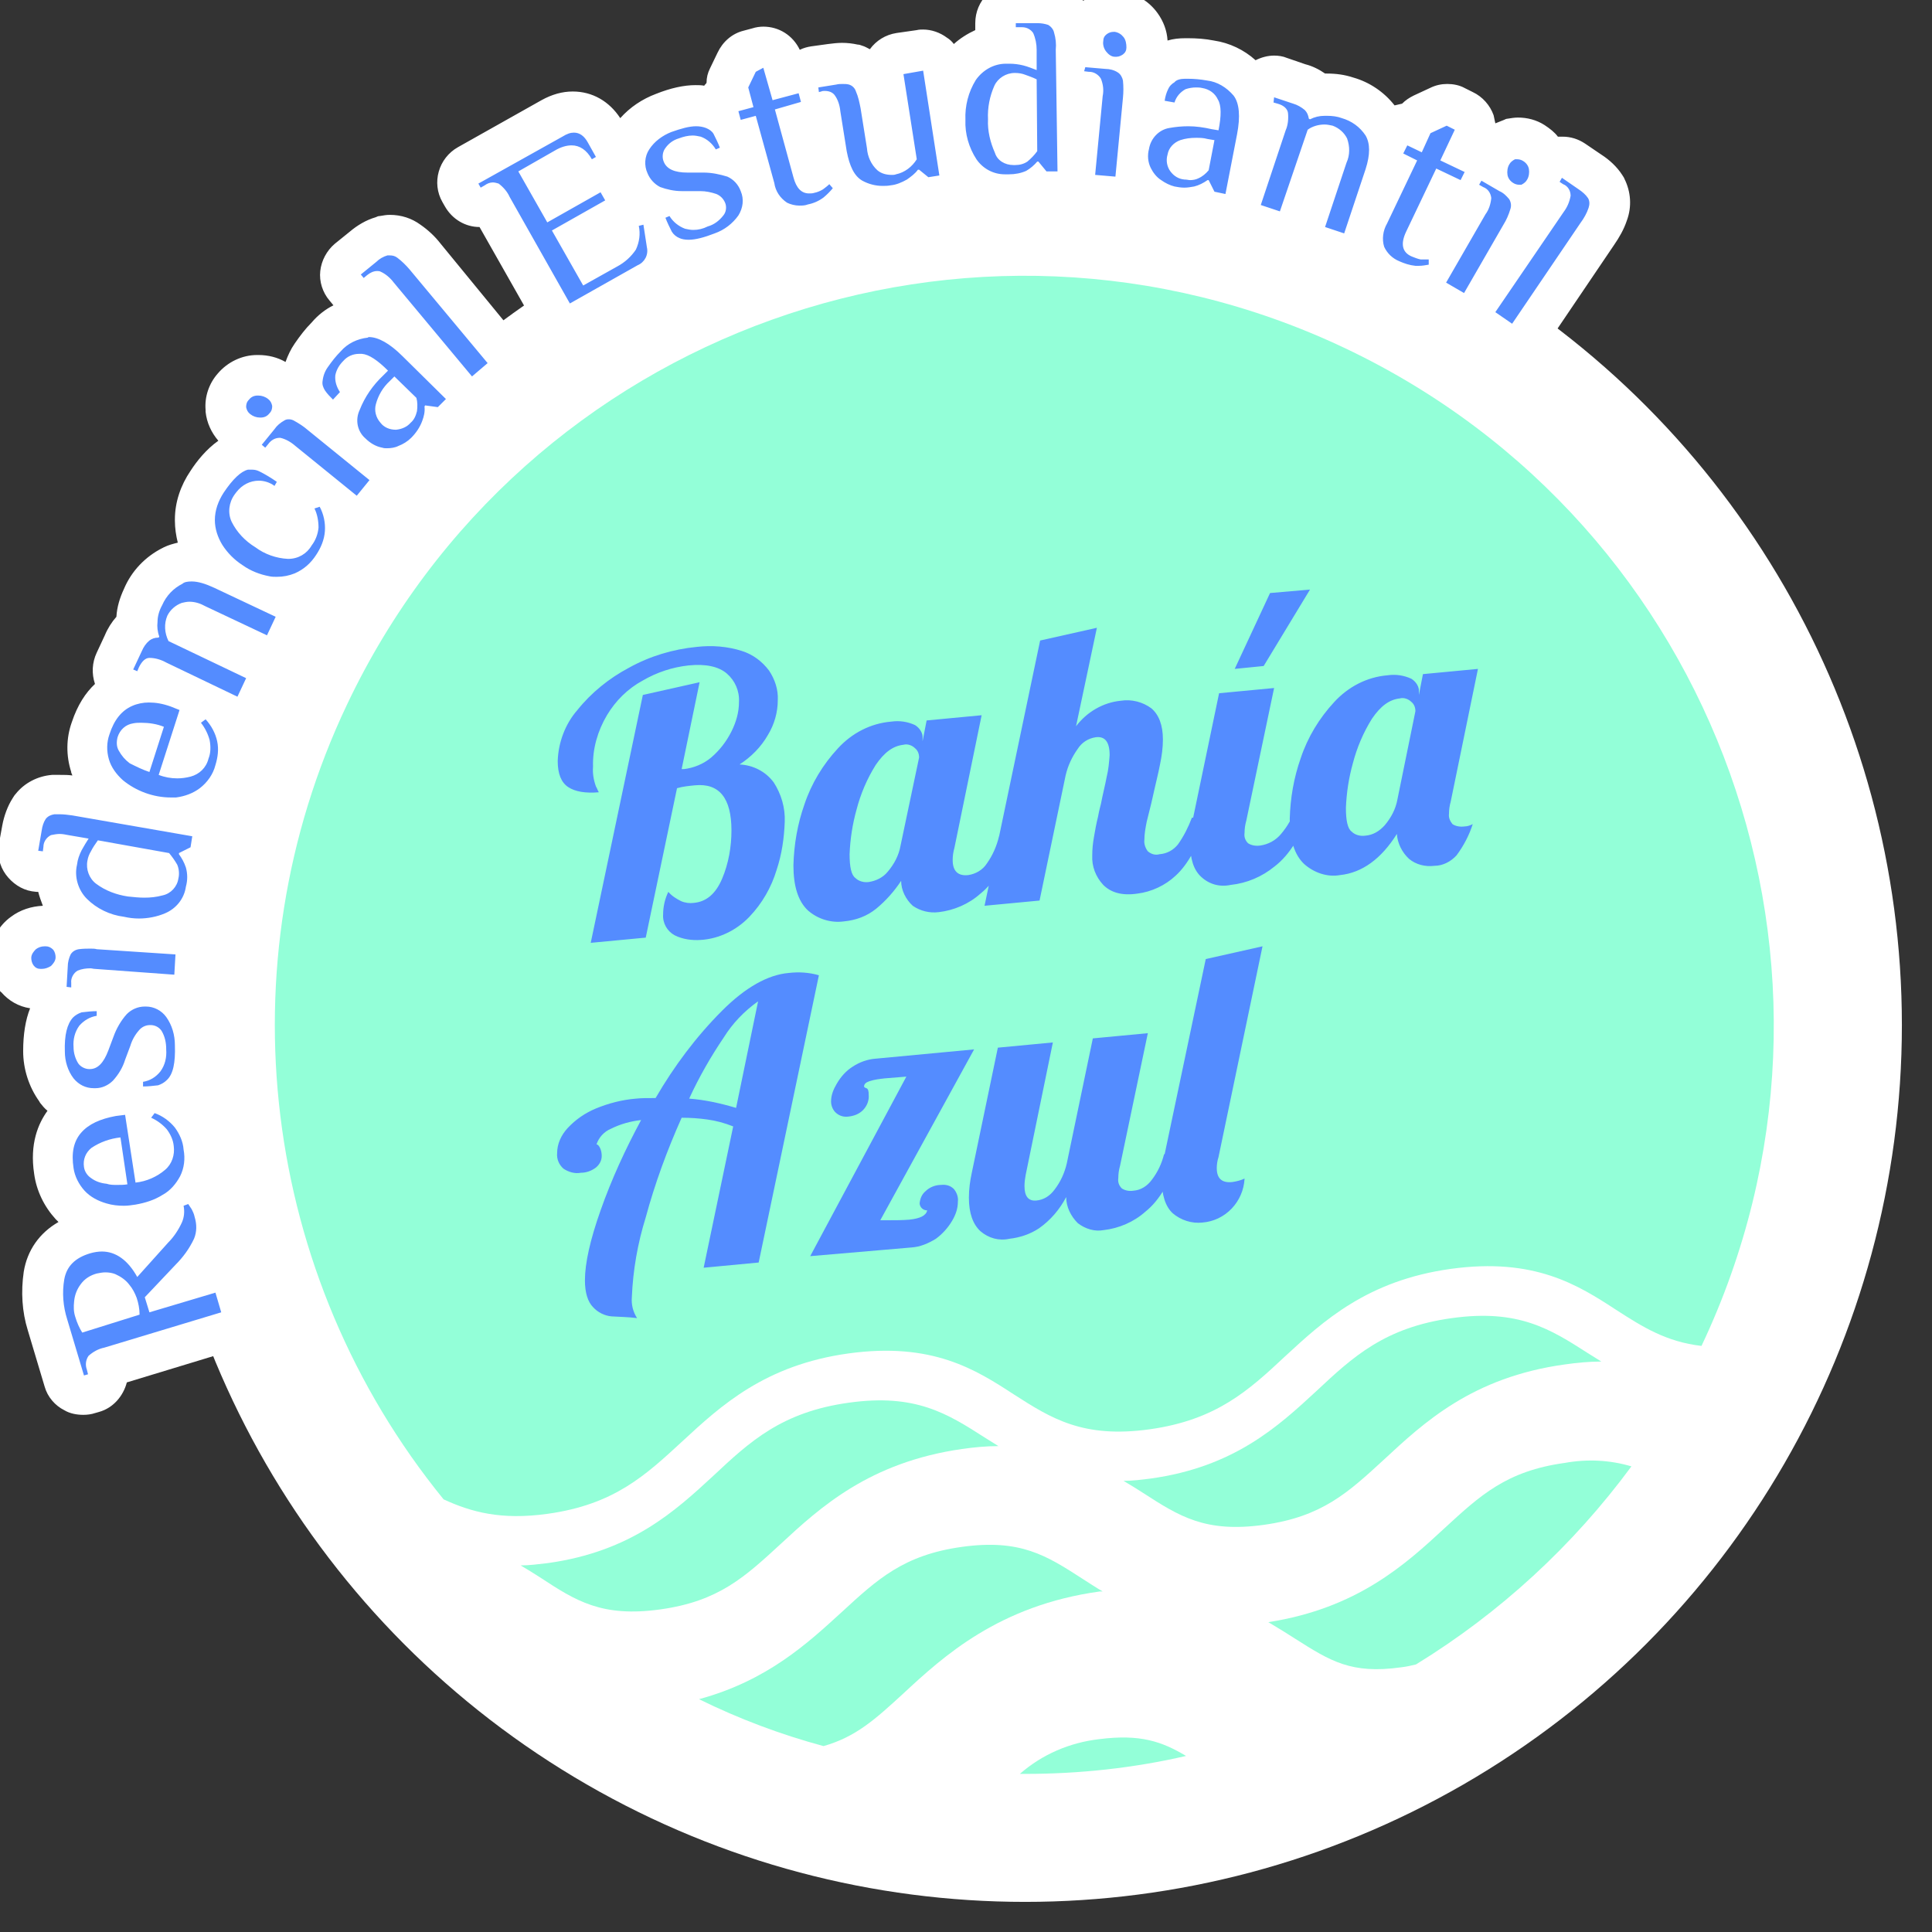
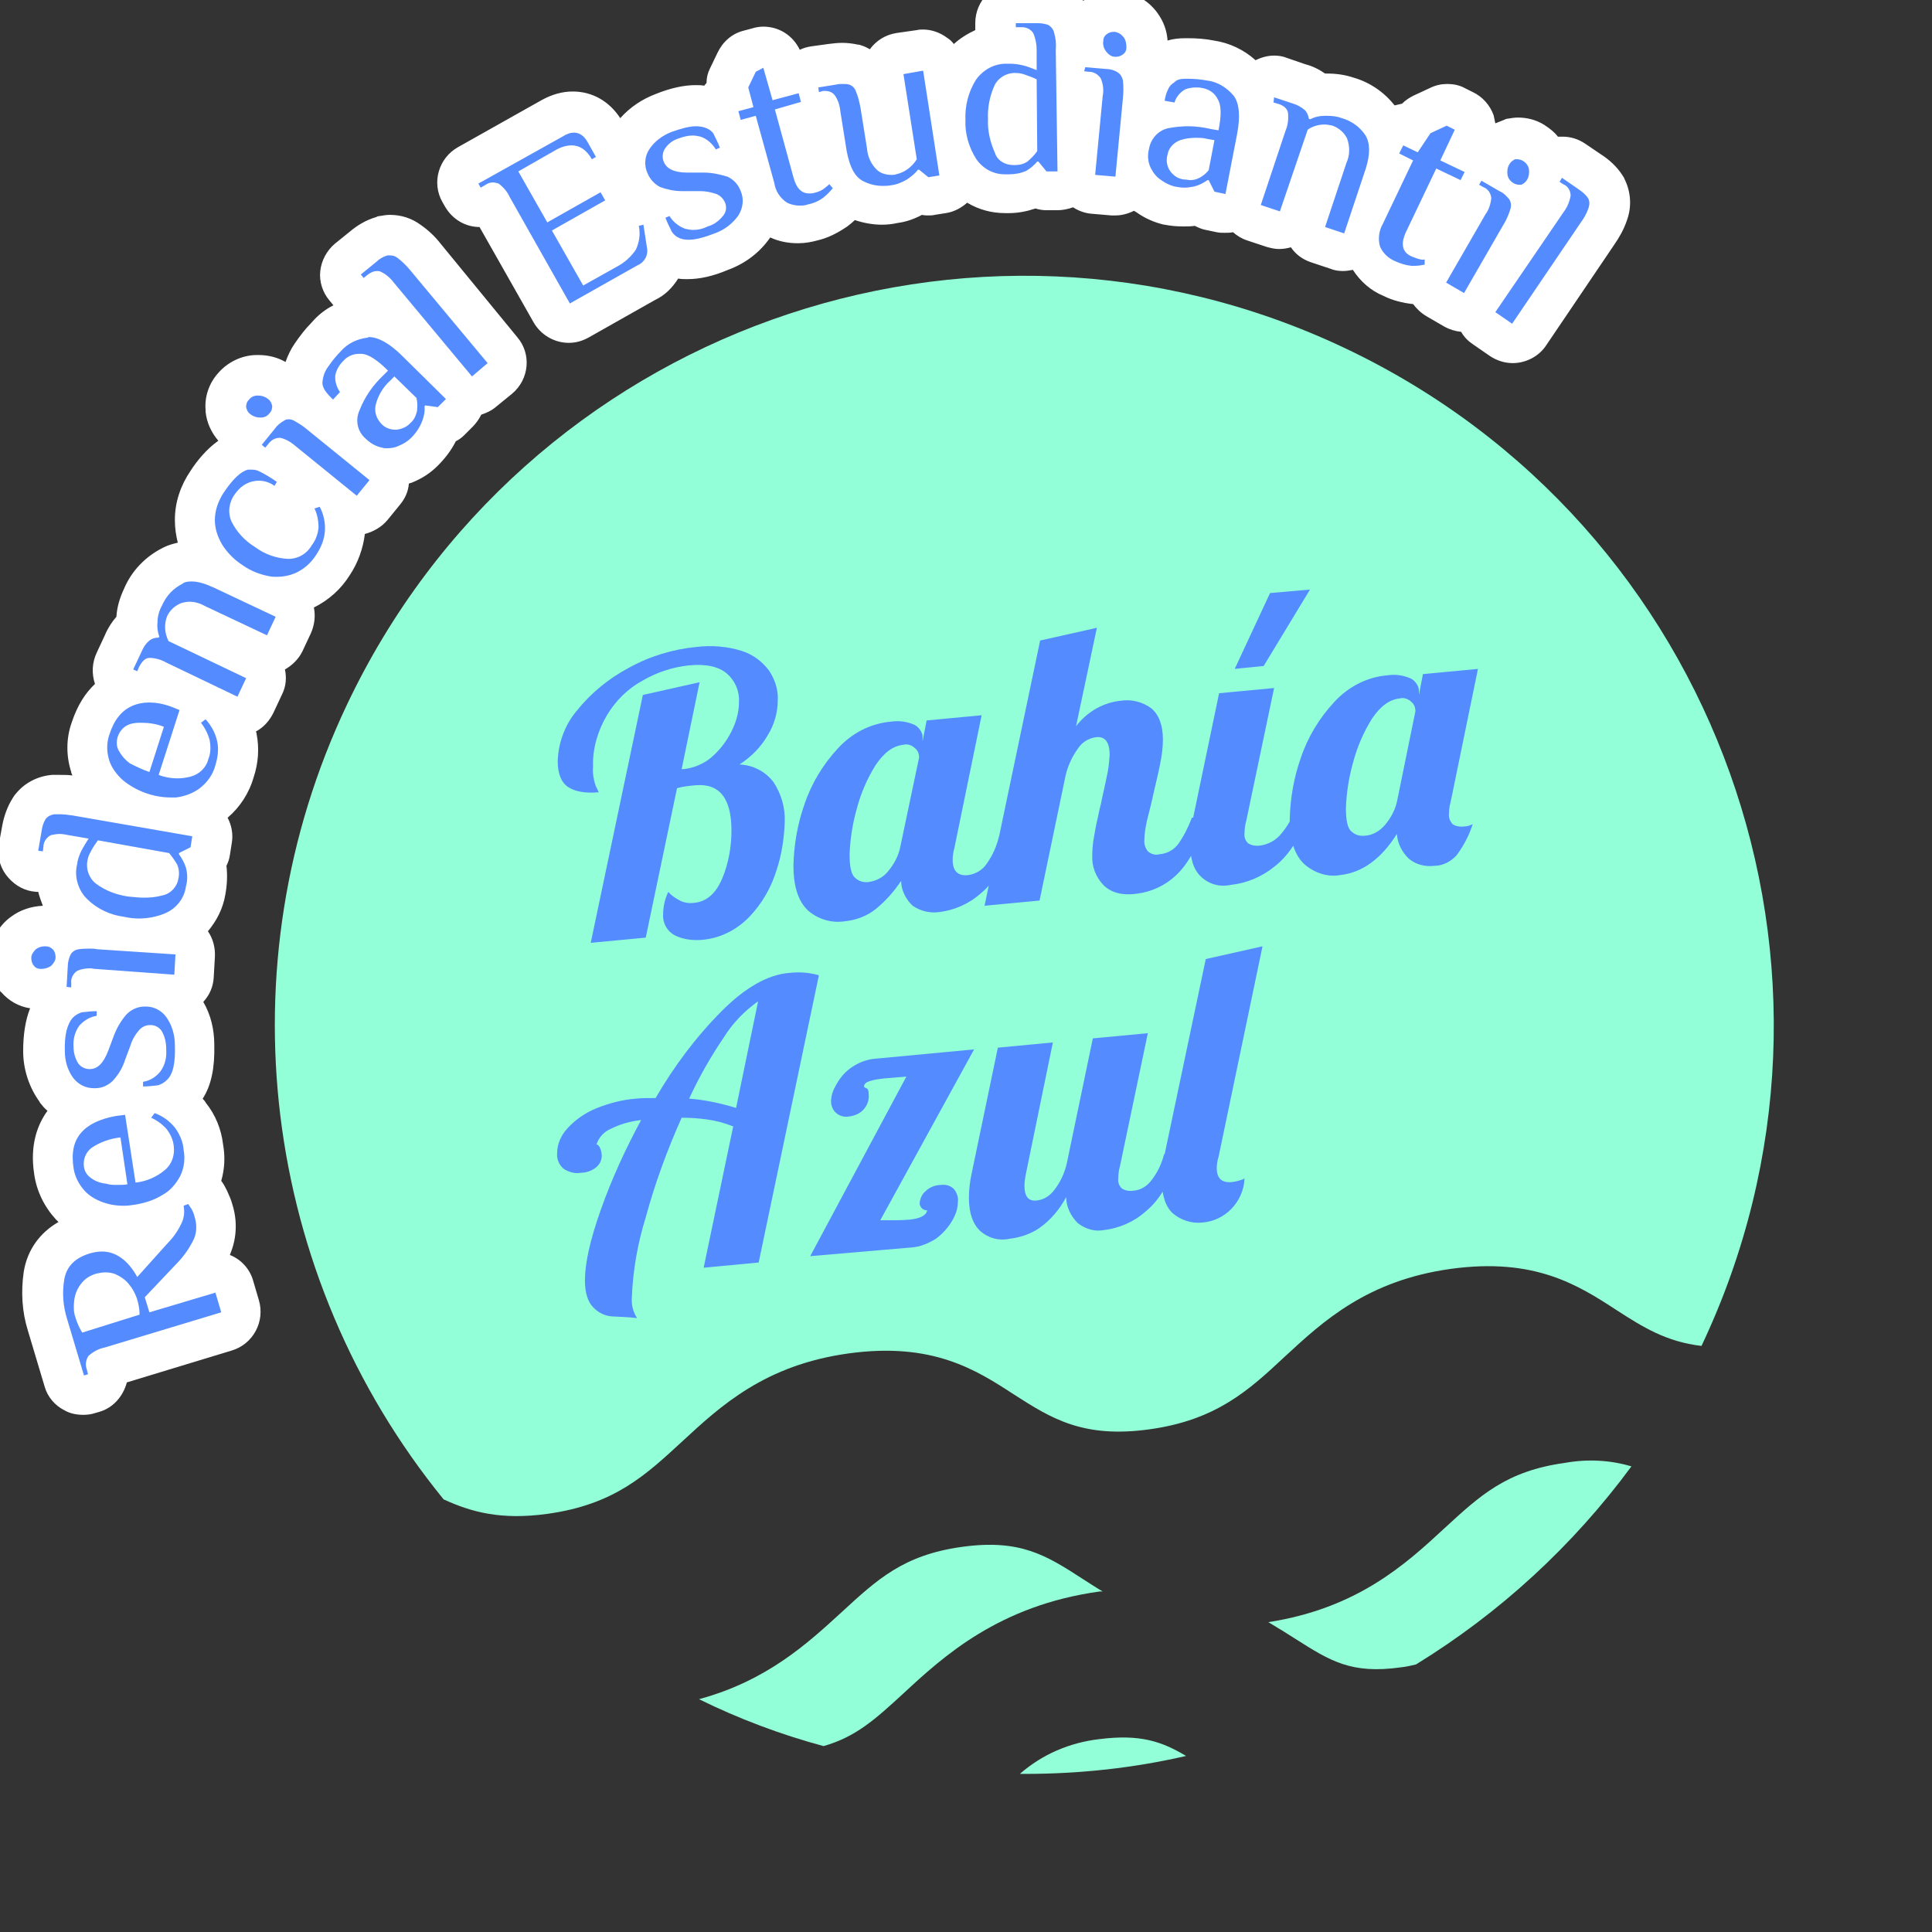
<svg xmlns="http://www.w3.org/2000/svg" version="1.1" id="Capa_1" x="0px" y="0px" viewBox="0 0 333.6 333.6" style="enable-background:new 0 0 333.6 333.6;" xml:space="preserve">
  <rect x="0" y="0" width="333.6" height="333.6" fill="#333333" stroke="none" />
  <style type="text/css">
	.st0{fill:#FFFFFF;}
	.st1{fill:#93FFD8;}
	.st2{fill:#548CFF;}
</style>
-   <circle class="st0" cx="177" cy="177" r="151.4" />
  <title>bahia_azul_residencial-logo-final</title>
-   <path class="st1" d="M270.2,235.6c2.1-0.3,4.2-0.5,6.3-0.5c-0.8-0.5-1.6-1-2.4-1.5c-6.4-4.1-11.9-7.6-23.4-6  c-11.6,1.6-17.1,6.7-23.4,12.6c-6.6,6.1-14.2,13.1-28.6,15.1c-1.6,0.2-3.1,0.4-4.7,0.4c1.2,0.7,2.3,1.4,3.4,2.1  c6.2,4,10.7,6.9,20.8,5.5s14.6-5.6,20.8-11.3C245.8,245.7,254.2,237.8,270.2,235.6z" />
  <path class="st1" d="M94.5,261.4c11.6-1.6,17-6.7,23.4-12.6c6.6-6.1,14.2-13.1,28.6-15.1c14.5-2,22,2.8,28.6,7.1  c6.4,4.1,11.9,7.6,23.4,6s17.1-6.7,23.4-12.6c6.6-6.1,14.2-13.1,28.6-15.1c14.5-2,22,2.8,28.6,7.1c4.5,2.9,8.6,5.5,14.7,6.2  c30.6-64.6,3-141.7-61.6-172.3s-141.7-3-172.3,61.6c-21.4,45.1-14.8,98.5,16.7,137.2C81.4,261.1,86.5,262.5,94.5,261.4z" />
  <path class="st1" d="M281.7,253.2c-3.7-1.1-7.6-1.3-11.5-0.6c-10.1,1.4-14.6,5.6-20.8,11.3c-6.7,6.2-15,13.8-30.4,16.2  c1.7,1,3.3,2,4.7,2.9c6,3.8,9.6,6.1,18.2,4.9c0.9-0.1,1.8-0.3,2.6-0.5C259,278.5,271.6,266.9,281.7,253.2z" />
  <path class="st1" d="M190.4,274.8c-1.2-0.7-2.4-1.5-3.5-2.2c-6.2-4-10.7-6.9-20.8-5.5s-14.6,5.6-20.8,11.3  c-5.8,5.3-12.8,11.8-24.6,15c6.9,3.4,14.1,6.1,21.5,8.1c5.6-1.6,8.9-4.6,13.8-9.1c6.9-6.4,16.5-15.2,33.9-17.6L190.4,274.8z" />
  <path class="st1" d="M189.8,300.3c-5.1,0.6-9.8,2.6-13.7,6c0.3,0,0.6,0,0.9,0c9.4,0,18.7-1,27.8-3.1  C200.6,300.7,196.9,299.4,189.8,300.3z" />
-   <path class="st1" d="M114,277.9c10.1-1.4,14.6-5.6,20.8-11.3c6.8-6.3,15.3-14.1,31.3-16.4c2.1-0.3,4.2-0.5,6.3-0.5l-2.4-1.5  c-6.4-4.1-11.9-7.6-23.4-6c-11.6,1.6-17.1,6.7-23.4,12.6c-6.6,6.1-14.2,13.1-28.6,15.1c-1.7,0.2-3.2,0.4-4.7,0.4  c1.2,0.7,2.3,1.4,3.4,2.1C99.4,276.4,103.9,279.3,114,277.9z" />
  <path class="st2" d="M116.5,161.5c-1.3-0.7-2.1-2.1-2-3.6c0-1.3,0.3-2.7,0.9-3.9c0.6,0.7,1.4,1.2,2.2,1.6c0.7,0.3,1.5,0.4,2.2,0.3  c2.2-0.2,3.8-1.6,4.9-4.2c1.1-2.6,1.6-5.5,1.6-8.3c0-5.6-2.1-8.2-6.3-7.8c-1,0.1-2.1,0.2-3.1,0.5l-5.4,25.8l-9.5,0.9l9-42.8l9.8-2.2  l-3.1,15h0.4c1.7-0.2,3.4-0.9,4.7-2c1.4-1.2,2.6-2.7,3.5-4.5c0.8-1.6,1.3-3.3,1.3-5.1c0.1-1.9-0.7-3.7-2.1-4.9  c-1.4-1.2-3.6-1.7-6.6-1.4c-2.8,0.3-5.5,1.2-7.9,2.6c-2.6,1.4-4.7,3.5-6.2,6c-1.6,2.7-2.5,5.8-2.4,8.9c-0.1,1.1,0.1,2.3,0.5,3.4  c0.2,0.3,0.3,0.7,0.5,1c-2.3,0.2-4.1-0.1-5.3-0.9c-1.2-0.8-1.8-2.3-1.8-4.5c0.1-3.2,1.3-6.4,3.4-8.8c2.4-3,5.5-5.5,8.9-7.3  c3.6-2,7.6-3.2,11.7-3.6c2.6-0.3,5.3-0.1,7.8,0.7c1.9,0.6,3.5,1.8,4.7,3.4c1,1.5,1.6,3.3,1.5,5.1c0,2.1-0.6,4.2-1.7,6  c-1.2,2.1-2.9,3.8-4.9,5.1c2.3,0.1,4.5,1.2,5.9,3.1c1.3,2,2,4.4,1.9,6.8c-0.1,2.8-0.5,5.6-1.4,8.3c-0.9,3-2.5,5.8-4.7,8.1  c-2.2,2.3-5.2,3.8-8.4,4C119.5,162.4,117.9,162.2,116.5,161.5z M139.5,157.2c-1.7-1.6-2.5-4.2-2.5-7.8c0.1-3.6,0.7-7.1,1.9-10.5  c1.2-3.6,3.2-6.9,5.8-9.7c2.4-2.6,5.6-4.3,9.2-4.6c1.4-0.2,2.8,0,4.1,0.6c0.8,0.5,1.4,1.4,1.3,2.3v0.5l0.7-3.6l9.5-0.9l-4.7,22.9  c-0.2,0.7-0.3,1.4-0.3,2.1c0,1.9,0.9,2.8,2.7,2.6c1.3-0.2,2.5-0.9,3.2-2c1-1.4,1.7-3,2.1-4.7l2.8-0.3c-1.6,4.9-3.6,8.3-6,10.2  c-2,1.8-4.6,2.9-7.2,3.2c-1.6,0.2-3.2-0.2-4.5-1.1c-1.2-1.1-2-2.7-2-4.3c-1.2,1.8-2.6,3.4-4.3,4.8c-1.6,1.3-3.5,2-5.6,2.2  C143.5,159.4,141.2,158.7,139.5,157.2z M153.3,150.5c1.1-1.3,1.9-2.8,2.2-4.5l3.2-15.2c0-0.6-0.2-1.2-0.7-1.6  c-0.5-0.5-1.3-0.8-2-0.6c-1.8,0.2-3.3,1.3-4.8,3.5c-1.5,2.4-2.6,5-3.3,7.7c-0.7,2.5-1.1,5.1-1.2,7.7c0,2.2,0.3,3.6,1,4.1  c0.6,0.6,1.5,0.8,2.3,0.7C151.3,152.1,152.5,151.5,153.3,150.5z M190.5,152.8c-1.3-1.4-2-3.2-1.9-5.1c0-1.1,0.1-2.1,0.3-3.2  c0.2-1.2,0.4-2.3,0.7-3.5c0.2-1.1,0.4-1.8,0.5-2.2c0.3-1.6,0.7-3.1,1-4.7c0.3-1.2,0.4-2.4,0.5-3.7c0-2.3-0.8-3.3-2.4-3.1  c-1.3,0.2-2.4,0.9-3.1,2c-1,1.4-1.7,2.9-2.1,4.6l-4.5,21.6l-9.5,0.9l9.6-45.8l9.8-2.2l-3.6,17c1.9-2.5,4.7-4.1,7.7-4.4  c1.9-0.3,3.8,0.2,5.3,1.3c1.3,1.1,2,2.9,2,5.4c0,1.4-0.2,2.9-0.5,4.3c-0.3,1.6-0.8,3.5-1.3,5.8c-0.3,1.4-0.7,2.8-1,4.1  c-0.2,1-0.4,2.1-0.4,3.1c-0.1,0.7,0.2,1.5,0.6,2c0.6,0.5,1.3,0.7,2,0.5c1.3-0.1,2.4-0.7,3.2-1.7c1-1.4,1.8-3,2.4-4.6l2.8-0.3  c-1.6,5-3.5,8.4-5.6,10.3c-1.8,1.7-4.2,2.8-6.6,3.1C193.7,154.7,191.8,154.1,190.5,152.8z M207.4,151.4c-1.3-1.2-1.9-3.1-1.9-5.8  c0-1.5,0.2-2.9,0.5-4.3l4.5-21.6l9.5-0.9l-4.8,22.9c-0.2,0.7-0.3,1.4-0.3,2.1c-0.1,0.7,0.1,1.3,0.6,1.8c0.6,0.4,1.4,0.5,2.1,0.4  c1.4-0.2,2.7-0.9,3.6-2c1.1-1.3,2-2.8,2.4-4.4l2.8-0.3c-1.6,4.9-3.7,8.3-6.3,10.3c-2.2,1.8-4.8,2.9-7.6,3.2  C210.6,153.2,208.8,152.7,207.4,151.4z M219.3,102.4l6.9-0.6l-8,13.2l-5,0.5L219.3,102.4z M225.2,149.2c-1.7-1.6-2.5-4.2-2.5-7.8  c0.1-3.6,0.7-7.1,1.9-10.5c1.2-3.6,3.2-6.9,5.8-9.7c2.4-2.6,5.6-4.3,9.2-4.6c1.4-0.2,2.8,0,4.1,0.6c0.8,0.5,1.4,1.4,1.3,2.3v0.5  l0.7-3.6l9.5-0.9l-4.7,22.9c-0.2,0.7-0.3,1.4-0.3,2.1c-0.1,0.7,0.2,1.3,0.6,1.8c0.6,0.4,1.4,0.5,2.1,0.4c0.5,0,1-0.2,1.4-0.4  c-0.6,1.9-1.6,3.8-2.8,5.4c-1,1.1-2.4,1.8-3.8,1.8c-1.6,0.2-3.2-0.2-4.4-1.2c-1.2-1.1-2-2.7-2.1-4.3c-2.7,4.3-6,6.7-9.8,7.1  C229.2,151.5,226.9,150.7,225.2,149.2L225.2,149.2z M239.1,142.5c1.1-1.3,1.9-2.8,2.2-4.5l3.1-15.2c0-0.6-0.2-1.2-0.7-1.6  c-0.5-0.5-1.3-0.8-2-0.6c-1.8,0.2-3.3,1.3-4.8,3.5c-1.5,2.4-2.6,5-3.3,7.7c-0.7,2.5-1.1,5.1-1.2,7.7c0,2.2,0.3,3.6,1,4.1  c0.6,0.6,1.5,0.8,2.3,0.7C237.1,144.2,238.2,143.5,239.1,142.5z M105.6,227.3c-1.2-0.1-2.4-0.7-3.2-1.6c-0.9-0.9-1.4-2.5-1.4-4.6  c0-3,0.9-7,2.7-12.1c1.9-5.4,4.3-10.6,7-15.6c-1.8,0.2-3.6,0.7-5.2,1.5c-1.2,0.5-2.1,1.5-2.5,2.7c0.2,0,0.4,0.2,0.6,0.6  c0.2,0.4,0.3,0.9,0.3,1.4c0,0.8-0.4,1.5-1,2c-0.8,0.6-1.7,0.9-2.6,0.9c-1,0.2-2.1-0.1-3-0.7c-0.8-0.7-1.2-1.7-1.1-2.7  c0-1.6,0.7-3.1,1.8-4.3c1.4-1.5,3-2.6,4.9-3.4c2.2-0.9,4.5-1.5,6.9-1.7c0.9-0.1,2-0.1,3.4-0.1c3.2-5.5,7-10.6,11.5-15.1  c4-4,7.9-6.2,11.5-6.5c1.7-0.2,3.5-0.1,5.2,0.4l-10.4,49.6l-9.5,0.9l5.1-24.4c-1.5-0.6-3-1-4.5-1.2c-1.4-0.2-2.9-0.3-4.4-0.3  c-2.5,5.6-4.6,11.3-6.2,17.2c-1.4,4.5-2.2,9.1-2.4,13.8c-0.1,1.3,0.2,2.5,0.9,3.6C108.5,227.4,107.1,227.4,105.6,227.3L105.6,227.3z   M130.9,172.9c-2.4,1.7-4.4,3.8-5.9,6.2c-2.3,3.4-4.3,6.9-6,10.6c2.7,0.2,5.4,0.8,8.1,1.6L130.9,172.9z M156.5,185.9l-3.7,0.3  c-0.9,0.1-1.8,0.2-2.7,0.5c-0.6,0.2-0.9,0.5-0.9,0.9c0,0.1,0.1,0.2,0.4,0.3s0.4,0.5,0.4,1.1c0.1,1-0.3,2-1,2.7  c-0.7,0.7-1.6,1-2.5,1.1c-0.8,0.1-1.5-0.1-2.1-0.6c-0.6-0.5-0.9-1.3-0.9-2c0-1.1,0.4-2.1,1-3.1c0.7-1.2,1.6-2.2,2.7-2.9  c1.2-0.8,2.6-1.3,4-1.4l17-1.6l-16.2,29.5c0.5,0,1,0,1.4,0c1.2,0,2.4,0,3.6-0.1c1.9-0.2,2.9-0.7,3.1-1.6c-0.7,0-1.2-0.5-1.3-1.1  c0-0.1,0-0.1,0-0.2c0.1-0.8,0.4-1.5,1-2c0.7-0.7,1.7-1.1,2.7-1.1c0.8-0.1,1.6,0.1,2.2,0.7c0.5,0.6,0.8,1.4,0.7,2.2  c0,1.2-0.4,2.3-1,3.3c-0.7,1.2-1.7,2.3-2.8,3.1c-1.3,0.8-2.7,1.4-4.2,1.5l-17.5,1.5L156.5,185.9z M169.3,212.6c-1.3-1.2-2-3.1-2-5.8  c0-1.5,0.2-2.9,0.5-4.3l4.5-21.6l9.5-0.9l-4.7,22.9c-0.1,0.6-0.2,1.2-0.2,1.9c0,1.8,0.7,2.6,2,2.5c1.3-0.1,2.4-0.8,3.2-1.9  c1-1.3,1.7-2.8,2.1-4.5l4.5-21.6l9.5-0.9l-4.8,22.9c-0.2,0.7-0.3,1.4-0.3,2.1c-0.1,0.7,0.1,1.3,0.6,1.8c0.6,0.4,1.3,0.5,2,0.4  c1.3-0.1,2.4-0.8,3.2-1.9c1-1.3,1.7-2.8,2.1-4.4l2.8-0.3c-1.6,4.9-3.6,8.3-6,10.2c-2,1.8-4.6,2.9-7.2,3.2c-1.6,0.3-3.2-0.2-4.5-1.2  c-1.2-1.2-2-2.8-2-4.5c-1.1,2.1-2.7,4-4.7,5.4c-1.5,1-3.3,1.6-5.1,1.8C172.5,214.3,170.7,213.8,169.3,212.6L169.3,212.6z   M202.5,209.5c-1.3-1.2-1.9-3.2-1.9-5.9c0-1.5,0.2-2.9,0.5-4.3l7.1-33.7l9.8-2.2l-7.6,36.4c-0.2,0.6-0.3,1.3-0.3,1.9  c0,1.8,0.9,2.6,2.7,2.4c0.7-0.1,1.5-0.3,2.1-0.6c-0.2,4-3.3,7.3-7.3,7.6C205.8,211.3,203.9,210.7,202.5,209.5L202.5,209.5z" />
  <g>
    <path class="st2" d="M14.5,240.9c-1.5,0-2.9-1-3.3-2.5l-2.9-9.7c-0.8-2.7-1-5.7-0.6-8.5c0.3-2.1,1.7-5.7,6.9-7.3c1-0.3,2-0.5,3-0.5   c1.8,0,4.1,0.5,6.3,2.5c0,0,2.6-2.9,2.7-2.9c0.5-0.5,0.9-1,1.2-1.5c-1.2,0.5-2.5,0.8-3.8,1c-0.8,0.1-1.6,0.2-2.5,0.2   c-1.3,0-2.6-0.2-3.8-0.5c-2.1-0.5-4-1.6-5.5-3.1c-1.6-1.7-2.6-3.7-2.9-5.9c-0.5-3.6,0.2-6.7,2.1-8.9c0.8-0.9,1.6-1.6,2.7-2.2   c-1.7-0.4-3.3-1.4-4.4-2.9c-1.5-2-2.2-4.4-2.2-6.7c-0.1-3.6,0.6-6.3,2.1-8.1c-0.3-0.2-0.6-0.4-0.8-0.7c-0.5-0.6-0.8-1.3-0.9-2   c-0.3,0-0.6,0.1-1,0.1c-0.1,0-0.3,0-0.4,0c-1.4-0.1-2.8-0.7-3.7-1.8c0,0-0.1-0.1-0.1-0.1c-0.9-1.1-1.3-2.5-1.1-3.9   c0.2-1.6,1-3,2.3-4c1-0.7,2.3-1.2,3.6-1.2c0.1,0,0.2,0,0.4,0c1.2,0,2.3,0.5,3.2,1.2c0.6-0.3,1.2-0.6,1.9-0.7   c0.8-0.1,1.6-0.2,2.4-0.2c0.2,0,0.3,0,0.5,0c-1.2-0.6-2.3-1.4-3.4-2.4c0,0-0.1-0.1-0.1-0.1c-2.2-2.2-3.2-5.1-2.8-8.1   c-0.6,0.6-1.4,0.9-2.3,0.9c-0.2,0-0.4,0-0.6-0.1l-0.8-0.1c-0.9-0.2-1.7-0.7-2.3-1.4c-0.5-0.8-0.7-1.7-0.6-2.6l0.6-3.4   c0.2-1.2,0.6-2.4,1.2-3.4c0.1-0.1,0.2-0.2,0.2-0.3c1-1.2,2.4-1.9,3.9-2c0.4,0,0.7,0,1,0c1,0,1.9,0.1,2.9,0.3l7.9,1.4   c-0.7-0.4-1.3-0.9-2-1.4c-1.7-1.4-2.9-3.2-3.5-5.2c-0.7-2.2-0.6-4.4,0.1-6.6c1.1-3.4,3-5.8,5.7-6.9c-0.8-0.4-1.5-1.1-1.8-2   c-0.3-0.9-0.3-1.8,0.1-2.7l1.5-3.1c0.5-1.2,1.2-2.2,2.2-3c0,0,0,0,0.1-0.1c0-0.2,0-0.5,0-0.7c0.1-1.4,0.4-2.9,1.1-4.2   c1-2.3,2.8-4.2,5.1-5.4c1.1-0.5,2.2-0.7,3.4-0.7c1.2,0,2.4,0.2,3.7,0.7c-0.4-0.5-0.8-1-1.2-1.5c-1.2-1.8-1.9-4-1.9-6.2   c0.1-2.4,0.8-4.7,2.1-6.6c2-3,3.9-4.8,6-5.3c-0.1-0.2-0.1-0.5-0.2-0.8c-0.1-0.7,0.1-1.5,0.4-2.1c-0.4-0.2-0.8-0.4-1.2-0.7   c-1.1-0.9-1.9-2.2-2-3.6c0,0,0-0.1,0-0.1c-0.1-1.4,0.4-2.8,1.3-3.8c1-1.3,2.6-2,4.2-2l0.1,0c1.4,0,2.8,0.5,3.8,1.4   c0.9,0.7,1.5,1.7,1.8,2.8c0.6,0,1.3,0.2,1.9,0.5c0.1,0,0.1,0.1,0.2,0.1c0.8,0.4,1.6,0.9,2.3,1.4c-0.5-0.5-0.9-1-1.3-1.6   c0,0-0.1-0.1-0.1-0.1c-0.7-1.1-1-2.3-1-3.6c0-0.1,0-0.1,0-0.2c0.1-1.5,0.6-2.9,1.5-4.1c0.8-1.1,1.6-2.2,2.6-3.1   c1.8-2,4.3-3.2,6.9-3.4c0.1,0,0.1,0,0.2,0c0.1,0,0.2,0,0.3,0c2.5,0,5.1,1.3,7.9,4L65.3,51c0-0.1-0.2-0.3-0.2-0.3l0,0   c-0.7,0.5-1.4,0.8-2.2,0.8c-1,0-2-0.4-2.7-1.3l-0.5-0.6c-1.2-1.5-1-3.7,0.5-4.9l2.6-2.2c0.9-0.8,2-1.5,3.2-1.8   c0.1,0,0.2-0.1,0.4-0.1c0.3-0.1,0.7-0.1,1-0.1c1.2,0,2.4,0.4,3.3,1.1c1,0.8,2,1.7,2.8,2.7l13.4,16.2c1.2,1.5,1,3.7-0.5,4.9   l-2.7,2.2c-0.6,0.5-1.4,0.8-2.2,0.8c-0.1,0-0.2,0-0.3,0c-0.2,0-0.5-0.1-0.7-0.1c0,0.2,0,0.3,0,0.5c0,0.9-0.4,1.8-1.1,2.5L78,72.7   c-0.5,0.5-1.1,0.8-1.7,0.9c0,0.1-0.1,0.2-0.1,0.3c-0.6,1.5-1.6,2.9-2.8,4.1c-0.9,0.9-2,1.6-3.3,2.1c-1,0.4-2.2,0.7-3.3,0.7   c0,0,0,0,0,0c0.9,1.2,0.9,3-0.1,4.2l-2.2,2.7c-0.6,0.7-1.4,1.2-2.4,1.3c-0.1,0-0.2,0-0.4,0c-0.8,0-1.6-0.3-2.2-0.8l0,0   c0.3,1.1,0.4,2.3,0.4,3.5c0,0.1,0,0.1,0,0.2c-0.2,2-0.9,4-2,5.6c-1.2,2-3,3.5-5.1,4.5c-1.3,0.6-2.7,0.9-4.1,1l0.5,0.2   c0.8,0.4,1.5,1.1,1.8,2c0.3,0.9,0.3,1.8-0.1,2.7l-1.5,3.2c-0.6,1.3-1.9,2-3.2,2c-0.5,0-1-0.1-1.5-0.3l-10.6-5   c-0.1,0-0.2-0.1-0.3-0.1c-0.3-0.2-0.7-0.3-1-0.3c-0.1,0-0.2,0-0.3,0c-0.1,0.1-0.2,0.2-0.2,0.3c-0.1,0.1-0.1,0.3-0.1,0.5l12,5.7   c1.7,0.8,2.5,2.9,1.7,4.7l-1.5,3.2c-0.4,0.8-1.1,1.5-2,1.8c-0.4,0.1-0.8,0.2-1.2,0.2c-0.5,0-1-0.1-1.5-0.3l-0.3-0.2   c0.8,1.2,1.5,2.6,1.8,4c0,0.1,0,0.1,0,0.2c0.4,1.9,0.2,3.9-0.4,5.8c-0.7,2.3-2,4.2-3.8,5.7c-1.2,0.9-2.6,1.6-4.1,2l1.1,0.2   c1.9,0.3,3.2,2.1,2.8,4.1l-0.3,1.9c-0.1,0.7-0.4,1.3-0.9,1.8c0,0,0.1,0.2,0.1,0.3c0.4,1.6,0.4,3.2,0,4.8c-0.5,3.2-2.7,5.9-5.7,7.2   c-0.2,0.1-0.3,0.1-0.5,0.2l1.1,0.1c0.9,0.1,1.8,0.5,2.4,1.2c0.6,0.7,0.9,1.6,0.9,2.5l-0.2,3.5c-0.1,0.9-0.5,1.8-1.2,2.4   c-0.6,0.6-1.5,0.9-2.3,0.9c-0.1,0-0.2,0-0.2,0l-0.2,0c0.7,0.5,1.3,1.1,1.9,1.9c1.4,2.1,2.1,4.4,2.1,6.9c0.1,3.9-0.6,6.7-2.3,8.5   c-0.4,0.4-0.8,0.8-1.3,1c1.1,0.7,2,1.5,2.8,2.5c0,0,0.1,0.1,0.1,0.1c1.2,1.6,2,3.5,2.2,5.4c0.4,2.2,0.1,4.5-0.9,6.6   c0,0.1-0.1,0.1-0.1,0.2c0.4,0.2,0.8,0.5,1.1,0.9c0.4,0.5,0.7,1,0.9,1.5c0.3,0.5,0.5,1.2,0.7,1.8c0.6,2,0.6,4.2-0.3,6.1   c0,0.1-0.1,0.1-0.1,0.2c-1,2-2.3,3.9-3.9,5.5l-0.1,0.1l3.5-1.1c0.3-0.1,0.7-0.2,1-0.2c1.5,0,2.9,1,3.3,2.5l1,3.4   c0.6,1.8-0.5,3.8-2.3,4.4L19,236c-0.1,0-0.3,0.1-0.4,0.1l0,0c0.5,1.8-0.5,3.8-2.3,4.3l-0.7,0.2C15.2,240.8,14.9,240.9,14.5,240.9z    M18.2,223.2c-0.1,0-0.3,0-0.4,0.1c-0.1,0-0.1,0-0.2,0.1c-0.3,0.1-0.6,0.3-0.8,0.6c-0.2,0.3-0.4,0.7-0.4,1.2c0,0.3,0,0.5,0,0.7   l3.7-1.2c-0.1-0.2-0.2-0.4-0.4-0.6c-0.3-0.4-0.7-0.6-1-0.8C18.5,223.3,18.3,223.2,18.2,223.2z M26.4,199.5   C26.4,199.5,26.4,199.5,26.4,199.5c0.2-0.2,0.4-0.5,0.3-0.9c0-0.1,0-0.1,0-0.2c0-0.4-0.2-0.8-0.4-1.1c-0.1-0.1-0.1-0.1-0.2-0.2   L26.4,199.5z M16.6,171.1c0.9,0,1.8,0.4,2.5,1c0.1,0.1,0.3,0.3,0.4,0.5c0.6-0.6,1.2-1,1.9-1.4l-5.2-0.4c-0.1,0-0.3,0-0.3,0   c0,0.1,0,0.2,0,0.3C16.1,171.1,16.3,171.1,16.6,171.1C16.6,171.1,16.6,171.1,16.6,171.1z M18.6,149c0,0.1-0.1,0.2-0.1,0.2   c0,0,0,0.1,0,0.1c0,0.2,0,0.3,0.2,0.4c1.1,0.8,2.5,1.3,3.9,1.5c0.1,0,0.2,0,0.3,0.1c0.6,0.1,1.3,0.2,2,0.2c0,0,0,0,0,0   c0.8,0,1.6-0.1,2.3-0.3c0,0,0.1,0,0.1,0c0-0.1,0.1-0.2,0.1-0.3c0-0.1,0-0.2,0-0.2c0-0.1-0.1-0.1-0.1-0.2L18.6,149z M32.1,130.6   c0.3-0.1,0.5-0.3,0.6-0.6c0-0.1,0-0.2,0.1-0.2c0.1-0.4,0.2-0.8,0.1-1.2c0-0.1,0-0.1-0.1-0.2L32.1,130.6z M34,120.8   c0.1,0.1,0.1,0.2,0.1,0.3c0.1,0,0.2-0.1,0.2-0.1L34,120.8z M26.6,117.8c0.6,0,1.2,0.1,1.8,0.2l-1.1-0.5c-0.1,0-0.3-0.2-0.3-0.2   C26.8,117.5,26.7,117.7,26.6,117.8z M44.7,86.4c-0.2,0-0.7,0-1,0.5c0,0,0,0.1-0.1,0.1c-0.1,0.1-0.2,0.3-0.2,0.4   c-0.3,0.3-0.3,0.8-0.1,1.2c0.6,1.1,1.5,2.1,2.7,2.8c0.1,0.1,0.2,0.1,0.3,0.2c1.1,0.8,2.4,1.2,3.7,1.3c0.4,0,0.8-0.2,1-0.6   c0.1-0.1,0.1-0.2,0.2-0.3c0.3-0.4,0.5-0.8,0.5-1.3c0-0.6-0.1-1.1-0.4-1.6c-0.4-0.9-0.4-1.9,0-2.8s1.1-1.6,2-1.9c0,0,1-0.3,1-0.4   l-3.6-2.9c0.8,1.1,0.9,2.7,0.1,4l-0.4,0.7c-0.5,0.8-1.3,1.3-2.3,1.5c-0.2,0-0.4,0.1-0.6,0.1c-0.7,0-1.4-0.2-2-0.6   C45.1,86.5,44.9,86.4,44.7,86.4z M48.9,79.6c0,0-0.2-0.2-0.3-0.3c0,0,0,0,0,0C48.7,79.5,48.8,79.6,48.9,79.6z M58.3,73.9   c-0.1-0.5-0.1-1.1-0.1-1.6c-0.2,0-0.4,0.1-0.6,0.1c-0.6,0-1.2-0.1-1.7-0.4L58.3,73.9z M68.2,70.7C68.3,70.7,68.3,70.6,68.2,70.7   c0.1-0.1,0.2-0.2,0.3-0.2c0,0,0-0.1,0-0.1l-0.1-0.1C68.3,70.4,68.3,70.5,68.2,70.7C68.2,70.7,68.2,70.7,68.2,70.7z M261.1,59.4   c-0.7,0-1.4-0.2-2-0.6l-2.9-2c-0.8-0.5-1.3-1.3-1.5-2.2c-0.1-0.4-0.1-0.8,0-1.2c-0.6,0.4-1.3,0.6-2,0.6c-0.6,0-1.2-0.2-1.7-0.5   l-3.1-1.8c-1-0.6-1.6-1.5-1.7-2.5c-0.4,0-0.7,0-1.1,0c-0.3,0-0.5,0-0.8,0c-1.5-0.1-2.8-0.5-4-1.1c-2-0.8-3.6-2.4-4.4-4.4   c-0.1-0.1-0.1-0.3-0.1-0.4c-0.3-1-0.4-2-0.3-2.9l-0.3,0.8c-0.5,1.5-1.9,2.4-3.3,2.4c-0.4,0-0.7-0.1-1.1-0.2l-3.3-1.1   c-1.8-0.6-2.8-2.6-2.2-4.4l3.7-11.1c0-0.1,0.1-0.2,0.1-0.3c0.2-0.4,0.2-0.9,0.1-1.4c-0.1-0.1-0.2-0.2-0.3-0.2c-0.1,0-0.2,0-0.4,0   c0,0-0.1,0-0.1,0l-4.3,12.6c-0.3,0.9-0.9,1.6-1.8,2c-0.5,0.2-1,0.4-1.6,0.4c-0.4,0-0.8-0.1-1.1-0.2l-3.3-1.1   c-1.2-0.4-2-1.4-2.3-2.5c-0.7,0.7-1.6,1.2-2.6,1.2c-0.2,0-0.5,0-0.7-0.1l-1.9-0.4c-0.7-0.1-1.3-0.5-1.8-1c-0.1,0-0.2,0.1-0.3,0.1   c-0.8,0.2-1.6,0.3-2.4,0.3s-1.7-0.1-2.5-0.3c-1.3-0.3-2.5-0.8-3.6-1.6c-1-0.6-1.8-1.5-2.4-2.4c-0.2,0.5-0.6,1-1,1.4   c-0.6,0.5-1.4,0.8-2.2,0.8c-0.1,0-0.2,0-0.3,0l-3.5-0.3c-0.9-0.1-1.8-0.5-2.4-1.3c-0.3-0.4-0.5-0.8-0.6-1.2   c-0.2,0.3-0.4,0.6-0.6,0.9c-0.7,0.7-1.6,1-2.5,1h-1.9c-0.7,0-1.3-0.2-1.9-0.6c-0.1,0-0.2,0.1-0.2,0.1c-1.4,0.6-2.9,0.9-4.4,0.9   c-0.1,0-0.2,0-0.3,0c-0.1,0-0.3,0-0.4,0c-3.2,0-6.1-1.6-7.8-4.2c-0.1-0.1-0.1-0.2-0.2-0.2l0.1,0.5c0.3,1.9-1,3.7-2.9,4l-1.9,0.3   c-0.2,0-0.4,0-0.5,0c-0.5,0-1.1-0.1-1.5-0.4c-0.1,0.1-0.2,0.1-0.3,0.2c-1.3,0.8-2.6,1.3-4,1.5c-0.7,0.1-1.4,0.2-2,0.2   c-1.8,0-3.7-0.5-5.3-1.4c0,0-0.2-0.1-0.3-0.2c-0.1,0.1-0.2,0.3-0.3,0.4c-0.7,0.8-1.4,1.6-2.2,2.2c0,0-0.1,0.1-0.1,0.1   c-1.1,0.8-2.4,1.3-3.7,1.7c-0.8,0.2-1.6,0.4-2.4,0.4c-1.3,0-2.6-0.3-3.8-0.9c-0.1-0.1-0.2-0.1-0.3-0.2c-0.9-0.6-1.6-1.3-2.2-2.1   c-0.1,1.3-0.6,2.6-1.4,3.7c-1.4,2-3.4,3.5-5.7,4.3c-2.2,0.9-4.1,1.4-5.8,1.4c-1.1,0-2.1-0.2-3-0.6c-0.2-0.1-0.5-0.2-0.7-0.3   c-0.3,2.1-1.6,4-3.5,4.9l-11.6,6.5c-0.5,0.3-1.1,0.5-1.7,0.5c-1.2,0-2.4-0.6-3.1-1.8L85,35.7c0-0.1-0.2-0.3-0.2-0.4l0,0   c-0.5,0.3-1.1,0.4-1.7,0.4c-1.2,0-2.4-0.6-3.1-1.8l-0.4-0.7c-0.9-1.7-0.3-3.8,1.3-4.8l14.5-8.1c1.2-0.7,2.5-1.1,3.7-1.1   c1.3,0,3.8,0.5,5.5,3.5l1.4,2.5c0.5,0.8,0.6,1.8,0.3,2.7c-0.2,0.8-0.7,1.4-1.3,1.9c0.7,0.3,1.3,0.8,1.7,1.5l0.8,1.4   c0.9,1.7,0.3,3.8-1.3,4.8l-6.1,3.4l1.9,3.4l2.9-1.6c0.1,0,0.1-0.1,0.2-0.1c0.7-0.3,1.2-0.8,1.6-1.4c0.2-0.5,0.3-1.2,0.2-1.7   c-0.4-1.8,0.7-3.6,2.5-4.1l0.8-0.2c0.3-0.1,0.6-0.1,0.9-0.1c0.4,0,0.7,0.1,1.1,0.2c0,0,0,0,0-0.1c-1.7-0.9-3-2.4-3.7-4.2   c-1-2.4-0.8-5.1,0.6-7.2c1.4-2.1,3.3-3.6,5.6-4.4c2.1-0.8,3.9-1.2,5.5-1.2c1.1,0,2.1,0.2,3,0.6c0.2,0.1,0.5,0.2,0.7,0.3   c0-0.7,0.1-1.4,0.4-2c0.3-0.6,0.8-1,1.4-1.4l0-0.1c-0.2-0.8-0.2-1.7,0.2-2.4l1.3-2.7c0.4-0.9,1.2-1.6,2.2-1.9l1.5-0.4   c0.3-0.1,0.6-0.1,0.9-0.1c1.5,0,2.9,1,3.4,2.6l0.6,2.2l1.1-0.3c0.3-0.1,0.6-0.1,0.9-0.1c0.3,0,0.5,0,0.8,0.1c0.5-0.6,1.3-1,2.1-1.1   l2.9-0.5c0.6-0.1,1.2-0.2,1.7-0.2c0.6,0,1.3,0.1,1.9,0.2c0.1,0,0.3,0.1,0.4,0.1c1.5,0.5,2.6,1.7,3.2,3.1c0.5,1.2,0.8,2.5,1,3.8   l1.1,6.9c0,0.1,0,0.2,0,0.3c0,0.5,0.2,0.9,0.6,1.3c0.1,0,0.2,0.1,0.3,0.1c0,0,0.1,0,0.1,0c0.2,0,0.4-0.1,0.5-0.2l-2-13.2   c-0.3-1.9,1-3.7,2.9-4l3.5-0.5c0.2,0,0.4,0,0.5,0c0.7,0,1.5,0.2,2.1,0.7c0.7,0.5,1.3,1.4,1.4,2.3l0.8,5c0.4-1.7,1-3.2,2-4.7   c0,0,0-0.1,0.1-0.1c1.7-2.5,4.5-4.1,7.6-4.3c-0.8-0.6-1.4-1.6-1.4-2.8V4c0-1.9,1.6-3.5,3.5-3.5h3.4c0.2,0,0.3,0,0.5,0   c1.1,0,2.1,0.2,3.1,0.6c0.2,0.1,0.3,0.1,0.5,0.2c1.3,0.8,2.2,2,2.6,3.4c0.3,1.2,0.5,2.5,0.5,3.7c0.4-0.2,0.8-0.3,1.2-0.3   c-0.1-0.4-0.1-0.9,0-1.3c0.1-1.4,0.8-2.7,1.8-3.6c0.1,0,0.1-0.1,0.2-0.1c0.9-0.7,2-1.1,3.2-1.1c0.2,0,0.5,0,0.7,0   c1.5,0.2,3,1,3.9,2.4c0.8,1.2,1.2,2.6,1.1,4.1c-0.1,1.2-0.5,2.2-1.3,3.1c0.3,0.6,0.5,1.2,0.6,1.9c0.1,0.9,0.2,1.7,0.1,2.6   c0.1-0.6,0.3-1.2,0.6-1.8c0,0,0-0.1,0.1-0.1c0.5-1.2,1.4-2.2,2.4-2.8c0,0,0.1-0.1,0.1-0.1c1.2-0.7,2.6-1,3.9-1c0.1,0,0.4,0,0.4,0   c1.3,0,2.6,0.1,3.9,0.4c2.7,0.4,5.1,1.8,6.7,3.9c0.4,0.5,0.6,1,0.9,1.5l0.1-0.3c0.5-1.5,1.9-2.4,3.3-2.4c0.4,0,0.7,0.1,1.1,0.2   l3.3,1.1c1.2,0.4,2.3,1,3.2,1.8c0,0,0.1,0,0.1,0.1c0.2,0,0.4-0.1,0.7-0.1c0.2,0,0.5,0,0.7,0c1.2,0,2.4,0.2,3.5,0.6   c2.5,0.7,4.6,2.3,6,4.4c0.5,0.8,0.9,1.7,1,2.7l0.3-0.6c0.6-1.3,1.9-2,3.2-2c0.3,0,0.5,0,0.8,0.1l0-0.1c0.3-0.7,0.9-1.3,1.7-1.7   l2.8-1.3c0.5-0.2,1-0.3,1.5-0.3c0.5,0,1,0.1,1.5,0.3l1.4,0.7c0.8,0.4,1.5,1.1,1.8,2s0.3,1.8-0.1,2.7l-1,2.1l1.1,0.5   c0.6,0.3,1,0.7,1.4,1.1c0,0,0,0,0,0c0.4,0,0.8,0.1,1.2,0.2c0.1-0.4,0.3-0.8,0.5-1.2c0.6-1.2,1.7-2.1,3.1-2.5c0.1,0,0.2-0.1,0.3-0.1   c0.4-0.1,0.7-0.1,1.1-0.1c1,0,2,0.3,2.8,0.8c1.2,0.7,2.1,1.9,2.5,3.3c0.5-0.4,1.1-0.7,1.7-0.9c0.2,0,0.4-0.1,0.7-0.1   c0.7,0,1.4,0.2,2,0.6l2.8,1.9c1,0.6,1.9,1.5,2.6,2.5c0.1,0.1,0.2,0.2,0.2,0.4c0.7,1.4,0.8,3,0.3,4.4c-0.5,1.2-1.1,2.4-1.8,3.5   L264,57.9C263.3,58.9,262.2,59.4,261.1,59.4z M259.7,45.5l7.4-10.9c0-0.1,0.2-0.3,0.2-0.3l0,0c-0.4-0.3-0.7-0.6-1-1   c-0.5,0.7-1.2,1.3-2,1.7c0.1,0.7,0,1.3-0.2,2c-0.4,1.3-0.9,2.5-1.6,3.6L259.7,45.5z M246.8,41.3c0.9,0,1.7,0.3,2.3,0.9   c0.1,0.1,0.1,0.1,0.2,0.2l4.1-7.1c0-0.1,0.2-0.3,0.2-0.4c-0.2-0.1-0.4-0.3-0.6-0.4c-0.3,0.1-0.6,0.1-0.9,0.1c-0.5,0-1-0.1-1.5-0.3   l-1.1-0.5l-3.6,7.6c0,0,0,0,0,0c0.1,0,0.2,0,0.4,0C246.6,41.3,246.7,41.3,246.8,41.3z M239.5,28.3c-0.1,0.6-0.3,1.2-0.5,1.8   l-1.9,5.6l3.1-6.6C239.9,28.9,239.7,28.6,239.5,28.3z M95.9,33.6l5.1-2.9c-0.7-0.3-1.3-0.8-1.7-1.5c-0.3-0.5-0.5-0.6-0.5-0.6   c0,0-0.4,0-1.2,0.5l-3.2,1.8L95.9,33.6z M140.4,29.4c0.1-0.1,0.3-0.2,0.4-0.3c0.6-0.6,1.4-1,2.3-1c-0.1-0.5-0.2-0.9-0.3-1.4l-1.1-7   c0-0.1,0-0.1,0-0.2c0-0.1,0-0.1,0-0.2c-0.1,0-0.2,0-0.2,0c0,0,0,0,0,0c-0.5,0.8-1.2,1.4-2.1,1.7l-1.1,0.3L140.4,29.4z M127.2,27.4   c0.8,0.4,1.5,0.9,2.1,1.5l-1.4-5c-0.1,0-0.1,0-0.2,0c-0.1,0-0.2,0-0.3,0c0,0.1,0.1,0.2,0.1,0.4C128,25.4,127.8,26.5,127.2,27.4z    M217.4,20.1c0,1.4-0.2,2.8-0.4,3.9l-0.9,4.4l2.4-7.2c0-0.1,0.1-0.2,0.1-0.2c0,0,0-0.1,0.1-0.2C218.2,20.7,217.7,20.4,217.4,20.1z    M205.2,27.5c0,0,0.1,0,0.1,0c0.1,0,0.1,0,0.2,0c0,0,0,0,0.1,0l0-0.2C205.4,27.4,205.3,27.4,205.2,27.5   C205.2,27.5,205.2,27.5,205.2,27.5z M175.1,16.1c-0.2,0-0.3,0.1-0.4,0.2c-0.6,1.3-0.9,2.7-0.8,4.1c0,0.1,0,0.2,0,0.3   c0,1.4,0.3,2.9,0.9,4.2c0.1,0.1,0.1,0.1,0.1,0.1c0.1,0,0.2,0,0.3,0l0,0c0.1,0,0.1,0,0.2,0c0,0,0.1-0.1,0.1-0.1l-0.1-8.8   c-0.1,0-0.2,0-0.2,0C175.2,16.1,175.1,16.1,175.1,16.1z M186.1,24.8l0.8-8.6c0-0.1,0-0.3,0-0.4l0,0c-0.3,0-0.7-0.1-1-0.2   L186.1,24.8z M197,20.9c0.4-0.4,0.8-0.7,1.2-1c-0.5-0.5-0.8-1.2-1-1.9L197,20.9z" />
-     <path class="st0" d="M179.2,4c0.6,0,1.2,0.1,1.8,0.3c0.5,0.3,0.9,0.8,1,1.3c0.3,1,0.4,2,0.3,3l0.3,21h-1.9l-1.4-1.7h-0.2   c-0.5,0.6-1.2,1.2-1.9,1.6c-0.9,0.4-1.9,0.6-3,0.6c-0.1,0-0.2,0-0.3,0c-0.1,0-0.2,0-0.4,0c-2,0-3.8-1-4.9-2.6c-1.3-2-2-4.4-1.9-6.8   c-0.1-2.4,0.5-4.8,1.8-6.9c1.2-1.7,3.1-2.8,5.2-2.8c0.1,0,0.2,0,0.3,0c0.1,0,0.2,0,0.3,0c0.8,0,1.6,0.1,2.4,0.3   c0.8,0.2,1.5,0.5,2.3,0.8V8.6c0-1-0.2-2-0.6-2.9c-0.4-0.6-1.1-1-1.9-1c-0.1,0-0.2,0-0.3,0h-0.8V4h3.5C179,4,179.1,4,179.2,4    M175,28.5C175,28.5,175,28.5,175,28.5c0.2,0,0.3,0,0.3,0c0.8,0,1.5-0.2,2.1-0.6c0.6-0.5,1.2-1.1,1.7-1.8L179,13.7   c-0.8-0.4-1.5-0.6-2-0.8c-0.5-0.2-1.1-0.3-1.7-0.3c0,0,0,0,0,0c0,0-0.1,0-0.1,0c-1.5,0-2.9,0.9-3.5,2.2c-0.8,1.8-1.2,3.8-1.1,5.8   c-0.1,2,0.4,4,1.2,5.8C172.2,27.7,173.5,28.5,175,28.5 M192.3,5.5c0.1,0,0.2,0,0.2,0c0.6,0.1,1.1,0.4,1.5,0.9   c0.4,0.5,0.5,1.2,0.5,1.8c0,0.5-0.2,0.9-0.6,1.2c-0.3,0.2-0.7,0.4-1.1,0.4c-0.1,0-0.2,0-0.3,0c-0.6,0-1.1-0.4-1.5-0.9h0   c-0.4-0.5-0.6-1.2-0.5-1.8c0-0.5,0.2-0.9,0.6-1.2C191.5,5.6,191.9,5.5,192.3,5.5 M187.4,11.6l3.5,0.3c0.7,0,1.5,0.2,2.1,0.6   c0.5,0.3,0.8,0.9,0.9,1.4c0.1,1,0.1,2,0,3l-1.3,13.6l-3.5-0.3l1.3-13.6c0.2-1,0.1-2-0.3-3c-0.4-0.7-1.2-1.2-2-1.2c0,0-0.1,0-0.1,0   l-0.8-0.1L187.4,11.6 M131.8,11.7l1.6,5.6l4.5-1.2l0.4,1.5l-4.5,1.3l3.2,11.7c0.5,1.9,1.4,2.8,2.7,2.8c0.3,0,0.6,0,0.9-0.1   c0.5-0.1,1-0.3,1.5-0.6c0.4-0.3,0.8-0.6,1.1-0.9l0.6,0.7c-0.5,0.6-1,1.1-1.6,1.6c-0.8,0.6-1.7,1-2.7,1.2c-0.5,0.2-1,0.2-1.5,0.2   c-0.7,0-1.5-0.2-2.1-0.5c-1.2-0.8-2-2-2.2-3.4l-3.2-11.6l-2.6,0.7l-0.4-1.5l2.6-0.7l-0.9-3.4l1.3-2.7L131.8,11.7 M159.4,12.2   l2.8,18.1l-1.9,0.3l-1.6-1.3h-0.2c-0.5,0.7-1.2,1.2-1.9,1.7c-0.9,0.5-1.8,0.9-2.8,1c-0.5,0.1-1,0.1-1.4,0.1c-1.2,0-2.4-0.3-3.5-0.9   c-1.4-0.8-2.2-2.5-2.7-5.1l-1.1-6.9c-0.1-1-0.4-2-1-2.8c-0.4-0.5-1-0.7-1.7-0.7c-0.2,0-0.4,0-0.6,0.1l-0.4,0.1l-0.1-0.8l3.1-0.5   c0.4-0.1,0.7-0.1,1.1-0.1c0.4,0,0.7,0,1.1,0.1c0.6,0.2,1,0.6,1.2,1.2c0.4,0.9,0.6,1.9,0.8,2.9l1.1,6.9c0.1,1.4,0.7,2.8,1.8,3.8   c0.7,0.6,1.6,0.8,2.5,0.8c0.2,0,0.5,0,0.7-0.1c1.5-0.3,2.8-1.3,3.6-2.6l-2.3-14.7L159.4,12.2 M204.6,13.6c0.1,0,0.2,0,0.3,0   c0.1,0,0.1,0,0.2,0c1.1,0,2.2,0.1,3.3,0.3c1.8,0.2,3.4,1.2,4.6,2.6c1,1.3,1.2,3.6,0.6,6.7l-2,10.3l-1.9-0.4l-1-2h-0.2   c-0.7,0.5-1.5,0.9-2.3,1.1c-0.6,0.1-1.1,0.2-1.7,0.2c-0.6,0-1.2-0.1-1.7-0.2c-0.8-0.2-1.6-0.6-2.3-1.1c-0.8-0.5-1.4-1.3-1.8-2.1   c-0.5-1-0.6-2.2-0.3-3.3c0.3-1.8,1.7-3.3,3.5-3.6c1.1-0.2,2.2-0.3,3.3-0.3c1.3,0,2.7,0.2,4,0.5l1.2,0.2c0.5-2.5,0.5-4.3-0.1-5.3   c-0.5-1.1-1.5-1.8-2.7-2c-0.4-0.1-0.8-0.1-1.1-0.1c-0.6,0-1.2,0.1-1.8,0.3c-0.9,0.5-1.6,1.3-1.9,2.3l-1.7-0.3   c0.1-0.7,0.3-1.4,0.6-2c0.2-0.5,0.6-0.9,1.1-1.2C203.1,13.8,203.8,13.6,204.6,13.6 M205.5,31.1c0.5,0,1-0.1,1.4-0.3   c0.7-0.3,1.3-0.8,1.8-1.4l1-5.2l-1.2-0.2c-0.7-0.2-1.3-0.2-2-0.2c-0.9,0-1.8,0.1-2.7,0.4c-1.1,0.4-2,1.3-2.2,2.5   c-0.3,1-0.1,2.1,0.5,2.9c0.6,0.8,1.4,1.3,2.4,1.4C205,31,205.2,31.1,205.5,31.1 M220,16.8l3.3,1.1c0.7,0.2,1.4,0.6,2,1.1   c0.4,0.4,0.6,0.9,0.7,1.5l0.2,0.1c0.8-0.4,1.6-0.6,2.5-0.6c0.2,0,0.3,0,0.5,0c0.8,0,1.7,0.1,2.5,0.4c1.7,0.5,3.1,1.5,4.1,3   c0.8,1.4,0.8,3.3,0,5.8l-3.7,11.1l-3.3-1.1l3.7-11.1c0.6-1.3,0.6-2.8,0.1-4.2c-0.5-1-1.4-1.8-2.5-2.2c-0.5-0.1-0.9-0.2-1.4-0.2   c-1,0-2.1,0.3-2.9,0.9l-4.8,14.1l-3.3-1.1l4.3-12.9c0.4-0.9,0.5-2,0.4-3c-0.1-0.7-0.7-1.3-1.8-1.6l-0.7-0.2L220,16.8 M249.8,21.7   l1.4,0.7l-2.5,5.3l4.2,2l-0.7,1.4l-4.2-2L242.8,40c-1,2.1-0.7,3.6,1,4.3c0.5,0.2,1,0.4,1.5,0.5c0.2,0,0.5,0,0.7,0s0.5,0,0.7,0v0.9   c-0.6,0.1-1.1,0.2-1.7,0.2c-0.2,0-0.4,0-0.6,0c-1-0.1-1.9-0.4-2.8-0.8c-1.2-0.5-2.1-1.4-2.6-2.5c-0.4-1.3-0.2-2.8,0.5-4l5.2-10.9   l-2.4-1.2l0.7-1.4l2.5,1.2L247,23L249.8,21.7 M120.2,21.8c0.6,0,1.2,0.1,1.7,0.3c0.5,0.2,1,0.5,1.3,1c0.4,0.8,0.8,1.6,1.1,2.4   l-0.7,0.3c-0.6-1-1.5-1.8-2.6-2.2c-0.5-0.1-0.9-0.2-1.4-0.2c-0.8,0-1.6,0.2-2.4,0.5c-1,0.3-1.8,0.9-2.4,1.8   c-0.4,0.6-0.5,1.5-0.2,2.2c0.5,1.3,1.9,1.9,4.1,1.9h2.5c0.1,0,0.2,0,0.3,0c1.4,0,2.8,0.3,4.1,0.7c1.1,0.5,1.9,1.4,2.3,2.5   c0.6,1.4,0.4,2.9-0.4,4.2c-1,1.4-2.4,2.5-4.1,3.1c-1.8,0.7-3.3,1.1-4.5,1.1c-0.6,0-1.2-0.1-1.6-0.3c-0.5-0.2-1-0.6-1.3-1.1   c-0.4-0.8-0.8-1.6-1.1-2.4l0.7-0.3c0.6,1,1.6,1.8,2.7,2.2c0.5,0.1,0.9,0.2,1.4,0.2c0.9,0,1.7-0.2,2.5-0.6c1.1-0.3,2-1,2.7-1.9   c0.5-0.6,0.6-1.5,0.3-2.2c-0.3-0.7-0.8-1.2-1.5-1.5c-0.9-0.3-1.8-0.5-2.8-0.5c-0.1,0-0.2,0-0.3,0H118c-0.1,0-0.2,0-0.3,0   c-1.3,0-2.6-0.3-3.7-0.7c-1-0.5-1.8-1.4-2.2-2.4c-0.6-1.3-0.5-2.9,0.3-4.1c0.9-1.4,2.3-2.4,3.8-3C117.6,22.2,119,21.8,120.2,21.8    M99.1,22.9c1,0,1.8,0.6,2.4,1.7l1.4,2.5l-0.7,0.4c-0.9-1.6-2.1-2.4-3.5-2.4c-0.9,0-1.9,0.3-2.9,0.9l-6.3,3.6l5,8.8l9.2-5.2   l0.8,1.4l-9.2,5.2l5.4,9.5l5.9-3.3c1.3-0.7,2.4-1.7,3.2-2.9c0.6-1.3,0.8-2.7,0.5-4.1l0.8-0.2l0.6,3.9c0.3,1.3-0.4,2.6-1.6,3.1   l-11.7,6.6L88,34c-0.4-0.9-1.1-1.7-1.9-2.3c-0.3-0.1-0.7-0.2-1-0.2c-0.5,0-1,0.2-1.4,0.5l-0.7,0.4l-0.4-0.7l14.5-8.1   C97.9,23.1,98.5,22.9,99.1,22.9 M262,27.5c0.3,0,0.7,0.1,1,0.3c0.5,0.3,0.9,0.8,1,1.4c0.1,0.6,0,1.3-0.3,1.8   c-0.2,0.4-0.6,0.7-1,0.9c-0.1,0-0.3,0-0.4,0c-0.3,0-0.7-0.1-1-0.3c-0.5-0.3-0.9-0.8-1-1.4c-0.1-0.6,0-1.3,0.3-1.8   c0.2-0.4,0.6-0.7,1-0.9C261.8,27.5,261.9,27.5,262,27.5 M269.7,30.7l2.9,2c0.6,0.4,1.2,0.9,1.6,1.5c0.3,0.5,0.3,1.1,0.1,1.7   c-0.3,0.9-0.8,1.8-1.4,2.6l-11.8,17.4l-2.9-2L270,36.6c0.6-0.8,1-1.7,1.2-2.8c0-0.9-0.5-1.7-1.3-2l-0.6-0.4L269.7,30.7 M255.8,31.2   l3.1,1.8c0.7,0.3,1.2,0.8,1.7,1.4c0.3,0.5,0.4,1.1,0.2,1.7c-0.3,1-0.7,1.9-1.2,2.7l-6.8,11.8l-3.1-1.8l6.8-11.8   c0.6-0.8,0.9-1.8,1-2.8c-0.1-0.9-0.6-1.6-1.4-1.9l-0.7-0.4L255.8,31.2 M67.3,44.1c0.5,0,0.9,0.1,1.3,0.4c0.8,0.6,1.5,1.3,2.1,2   l13.5,16.2L81.5,65L68,48.8c-0.6-0.8-1.4-1.5-2.3-1.9c-0.2-0.1-0.4-0.1-0.6-0.1c-0.6,0-1.2,0.3-1.7,0.7L62.8,48l-0.5-0.6l2.7-2.2   c0.5-0.5,1.2-0.9,1.9-1.1C67.1,44.1,67.2,44.1,67.3,44.1 M63.7,58.2c1.6,0,3.6,1.1,5.8,3.3l7.5,7.4l-1.4,1.4l-2.2-0.3l-0.1,0.2   c0.1,0.9-0.1,1.7-0.4,2.5c-0.4,1.1-1.1,2.1-1.9,2.9c-0.6,0.6-1.4,1.1-2.2,1.4c-0.6,0.3-1.3,0.4-2,0.4c-0.3,0-0.5,0-0.8-0.1   c-1.1-0.2-2.1-0.8-2.9-1.6c-1.4-1.2-1.8-3.2-1-4.9c0.9-2.3,2.3-4.3,4.1-6l0.8-0.8c-1.8-1.8-3.3-2.8-4.5-2.9c-0.2,0-0.3,0-0.5,0   c-1,0-2,0.4-2.7,1.2c-0.7,0.7-1.2,1.5-1.4,2.5c-0.1,1,0.2,2,0.8,2.9l-1.2,1.3c-0.5-0.5-1-1-1.4-1.6c-0.3-0.5-0.5-1-0.4-1.6   c0.1-0.9,0.4-1.7,0.9-2.4c0.7-1,1.4-1.9,2.2-2.7c1.2-1.4,2.9-2.2,4.7-2.4C63.6,58.2,63.7,58.2,63.7,58.2 M68.3,74.2   c0,0,0.1,0,0.1,0c1-0.1,1.9-0.5,2.5-1.2c0.6-0.5,0.9-1.2,1.1-2c0.1-0.8,0.1-1.6-0.1-2.3L68.1,65l-0.8,0.8c-1.2,1.1-2,2.5-2.4,4   c-0.3,1.1,0,2.3,0.8,3.2C66.3,73.8,67.3,74.2,68.3,74.2 M44.6,68.3c0.6,0,1.2,0.2,1.7,0.6c0.4,0.3,0.6,0.7,0.7,1.2   c0,0.5-0.1,0.9-0.5,1.3c-0.4,0.5-0.9,0.7-1.5,0.7c0,0,0,0,0,0c0,0-0.1,0-0.1,0c-0.6,0-1.2-0.2-1.7-0.6c-0.4-0.3-0.6-0.7-0.7-1.2   c0-0.5,0.1-0.9,0.5-1.3c0.4-0.5,0.9-0.7,1.5-0.7c0,0,0,0,0,0C44.6,68.3,44.6,68.3,44.6,68.3 M49.9,72.4c0.3,0,0.6,0.1,0.8,0.2   c0.9,0.5,1.7,1,2.5,1.7l10.6,8.6l-2.2,2.7l-10.6-8.6c-0.8-0.7-1.7-1.2-2.6-1.4c0,0-0.1,0-0.1,0c-0.8,0-1.5,0.4-2,1.1l-0.5,0.6   l-0.6-0.5l2.2-2.7c0.4-0.6,1-1.1,1.7-1.5C49.4,72.4,49.7,72.4,49.9,72.4 M43.6,81.1c0.4,0,0.8,0.1,1.2,0.3c1,0.5,2,1.1,3,1.8   l-0.4,0.7c-0.8-0.6-1.8-0.9-2.7-0.9c-1.5,0-2.9,0.7-3.9,2c-0.1,0.1-0.2,0.3-0.3,0.4c-1,1.4-1.2,3.2-0.5,4.7   c0.9,1.8,2.3,3.3,4.1,4.4c1.6,1.2,3.6,1.9,5.6,2c0,0,0.1,0,0.1,0c1.7,0,3.2-0.9,4-2.3c0.7-0.9,1.1-2,1.2-3.1c0-1.1-0.2-2.3-0.7-3.3   l0.9-0.3c0.7,1.3,1,2.8,0.9,4.2c-0.1,1.5-0.7,2.9-1.5,4.1c-0.9,1.4-2.1,2.5-3.7,3.2c-1,0.4-2,0.6-3.1,0.6c-0.4,0-0.9,0-1.3-0.1   c-1.6-0.3-3.2-0.9-4.6-1.9c-1.4-0.9-2.6-2.1-3.5-3.5c-0.8-1.3-1.3-2.8-1.3-4.3c0-1.7,0.6-3.3,1.5-4.7c1.6-2.4,3-3.7,4.2-4   C43.3,81.1,43.4,81.1,43.6,81.1 M33.1,100.4c1.1,0,2.4,0.4,3.9,1.1l10.6,5l-1.5,3.2l-10.6-5c-0.9-0.5-1.8-0.8-2.8-0.8   c-0.4,0-0.9,0.1-1.3,0.2c-1.1,0.4-2,1.2-2.5,2.2c-0.6,1.4-0.5,3,0.2,4.4l13.4,6.4l-1.5,3.2l-12.3-5.9c-0.9-0.5-1.9-0.8-2.9-0.8   c-0.7,0-1.3,0.6-1.8,1.6l-0.3,0.7l-0.7-0.3l1.5-3.2c0.3-0.7,0.7-1.3,1.3-1.8c0.4-0.3,0.9-0.5,1.5-0.5c0,0,0,0,0.1,0l0.1-0.2   c-0.3-0.8-0.4-1.7-0.3-2.5c0-1,0.3-2,0.8-2.9c0.7-1.6,1.9-2.9,3.5-3.7C31.8,100.5,32.4,100.4,33.1,100.4 M25.7,121.3   c1.2,0,2.4,0.2,3.8,0.7l1.5,0.6l-3.6,11.2c1,0.4,2.1,0.6,3.2,0.6c0.8,0,1.5-0.1,2.3-0.3c1.5-0.4,2.7-1.5,3.1-3.1   c0.4-1,0.4-2.1,0.2-3.2c-0.3-1.1-0.8-2.1-1.5-3l0.8-0.6c1,1.1,1.7,2.4,2,3.8c0.3,1.4,0.1,2.8-0.3,4.1c-0.4,1.6-1.4,3-2.7,4   c-1.2,0.9-2.6,1.4-4.1,1.6c-0.3,0-0.6,0-0.9,0c-3,0-6-1.1-8.3-3c-1.1-1-2-2.2-2.4-3.6c-0.4-1.4-0.4-2.9,0.1-4.3   c0.8-2.5,2.1-4.1,3.9-4.9C23.7,121.5,24.7,121.3,25.7,121.3 M25.8,133.3l2.5-7.8c-1.2-0.5-2.6-0.7-3.9-0.7c-0.5,0-0.9,0-1.4,0.1   c-1.3,0.2-2.3,1.1-2.7,2.4c-0.2,0.8-0.2,1.6,0.2,2.3c0.5,0.9,1.1,1.6,1.9,2.2C23.6,132.4,24.6,132.9,25.8,133.3 M10.3,140.6   c0.7,0,1.5,0.1,2.2,0.2l20.7,3.6l-0.3,1.9l-2,1v0.2c0.5,0.7,0.9,1.4,1.2,2.3c0.3,1.1,0.3,2.2,0,3.3c-0.3,2.1-1.7,3.8-3.6,4.6   c-1.4,0.6-3,0.9-4.5,0.9c-0.9,0-1.7-0.1-2.6-0.3c-2.4-0.3-4.7-1.4-6.4-3.1c-1.5-1.5-2.2-3.8-1.7-5.9c0.1-0.9,0.4-1.7,0.8-2.5   c0.4-0.7,0.8-1.4,1.2-2l-3.5-0.6c-0.5-0.1-1-0.2-1.5-0.2c-0.5,0-1,0.1-1.5,0.2c-0.8,0.4-1.3,1.2-1.3,2l-0.1,0.8l-0.8-0.1l0.6-3.5   c0.1-0.7,0.3-1.4,0.7-2c0.4-0.5,0.9-0.7,1.5-0.8C9.8,140.6,10.1,140.6,10.3,140.6 M24.9,155c1.1,0,2.1-0.1,3.2-0.4   c1.4-0.3,2.5-1.5,2.7-2.9c0.2-0.8,0.1-1.7-0.2-2.4l0,0c-0.4-0.7-0.9-1.4-1.4-2l-12.3-2.2c-0.5,0.7-0.9,1.3-1.2,1.9   c-0.3,0.5-0.5,1-0.6,1.6c-0.3,1.5,0.3,3.1,1.5,4c1.6,1.2,3.5,1.9,5.5,2.2C23.1,154.9,24,155,24.9,155 M7.7,163.4c0.1,0,0.1,0,0.2,0   c0.5,0,0.9,0.2,1.3,0.6c0.3,0.4,0.4,0.9,0.4,1.3c0,0.6-0.4,1.1-0.8,1.5c-0.5,0.3-1,0.5-1.6,0.5c-0.1,0-0.2,0-0.2,0   c-0.5,0-0.9-0.2-1.2-0.6c-0.3-0.4-0.4-0.9-0.4-1.3c0-0.6,0.4-1.1,0.8-1.5C6.6,163.6,7.1,163.4,7.7,163.4 M15.6,163.8   c0.4,0,0.8,0,1.1,0.1l13.6,0.9l-0.2,3.5l-13.7-1c-0.3,0-0.5-0.1-0.8-0.1c-0.7,0-1.5,0.1-2.2,0.4c-0.7,0.4-1.2,1.3-1.1,2.1v0.8   l-0.8-0.1l0.2-3.5c0-0.7,0.2-1.5,0.5-2.1c0.3-0.5,0.8-0.8,1.4-0.9C14.4,163.8,15,163.8,15.6,163.8 M25.2,173.8   c1.4,0,2.7,0.7,3.5,1.8c1,1.4,1.5,3.1,1.5,4.9c0.1,3-0.3,5-1.4,6c-0.4,0.4-0.9,0.7-1.5,0.9c-0.9,0.1-1.7,0.2-2.6,0.2v-0.8   c1.2-0.2,2.2-0.8,3-1.8c0.8-1.1,1.1-2.4,1-3.8c0-1.1-0.2-2.2-0.8-3.2c-0.4-0.6-1.1-1-1.9-1c0,0-0.1,0-0.1,0c-0.7,0-1.4,0.3-1.9,0.9   c-0.7,0.8-1.2,1.7-1.5,2.7l-0.9,2.4c-0.4,1.3-1.1,2.5-2.1,3.6c-0.8,0.8-1.9,1.3-3,1.3c0,0,0,0,0,0c-0.1,0-0.2,0-0.3,0   c-1.4,0-2.6-0.6-3.5-1.7c-1-1.3-1.5-3-1.5-4.6c-0.1-2.9,0.4-4.8,1.4-5.9c0.4-0.4,0.9-0.7,1.5-0.9c0.9-0.1,1.7-0.2,2.6-0.2v0.8   c-1.2,0.2-2.2,0.8-3,1.7c-0.8,1.1-1.1,2.4-1,3.7c0,1,0.3,2,0.8,2.8c0.4,0.6,1.2,1,1.9,1c0,0,0,0,0.1,0c1.4,0,2.4-1.1,3.2-3.2   l0.9-2.4c0.5-1.4,1.3-2.8,2.3-3.9c0.8-0.8,1.9-1.3,3.1-1.3C25,173.8,25.1,173.8,25.2,173.8 M26.7,192.2c1.4,0.5,2.6,1.4,3.5,2.5   c0.8,1.1,1.4,2.4,1.5,3.8c0.3,1.6,0.1,3.2-0.6,4.6c-0.7,1.3-1.7,2.5-3,3.2c-1.4,0.9-3,1.4-4.7,1.7c-0.7,0.1-1.3,0.2-2,0.2   c-1,0-2-0.1-3-0.4c-1.4-0.4-2.8-1.1-3.8-2.2c-1-1.1-1.7-2.5-1.9-3.9c-0.4-2.6,0-4.6,1.3-6.1c1.3-1.5,3.3-2.4,6-2.9l1.6-0.2   l1.8,11.7c1.9-0.2,3.7-1,5.1-2.2c1.2-1,1.7-2.6,1.5-4.1c-0.1-1.1-0.6-2.1-1.2-2.9c-0.7-0.8-1.6-1.5-2.7-2L26.7,192.2 M20.2,204.6   c0.6,0,1.2,0,1.8-0.1l-1.2-8.1c-1.8,0.2-3.5,0.8-5,1.8c-1,0.8-1.5,2-1.3,3.3c0.1,0.8,0.6,1.5,1.2,1.9c0.8,0.6,1.7,0.9,2.7,1   C19,204.6,19.6,204.6,20.2,204.6 M32.5,207.9c0.2,0.3,0.4,0.6,0.6,0.9c0.2,0.4,0.4,0.8,0.5,1.3c0.4,1.3,0.4,2.6-0.1,3.8   c-0.8,1.7-1.9,3.2-3.2,4.5L25,224l0.8,2.6l11.4-3.4l1,3.4L18,232.7c-1,0.2-1.9,0.7-2.7,1.4c-0.5,0.7-0.6,1.6-0.3,2.4l0.2,0.8   l-0.7,0.2l-2.9-9.7c-0.7-2.2-0.9-4.6-0.5-6.9c0.4-2.2,1.8-3.7,4.5-4.5c0.7-0.2,1.4-0.3,2-0.3c2.4,0,4.5,1.5,6.1,4.4l5.3-5.9   c1-1,1.8-2.2,2.4-3.5c0.4-0.9,0.5-1.9,0.3-2.9L32.5,207.9 M14.2,230.1l9.9-3.1c0-1-0.2-2-0.5-2.9c-0.3-0.8-0.7-1.6-1.3-2.3   c-0.6-0.8-1.5-1.4-2.4-1.8c-0.5-0.2-1.1-0.3-1.7-0.3c-0.5,0-1,0.1-1.5,0.2c-1.1,0.3-2.1,0.9-2.8,1.9c-0.6,0.8-1,1.8-1.1,2.9   c-0.1,0.9-0.1,1.8,0.2,2.7C13.3,228.4,13.7,229.3,14.2,230.1 M179.2-3c-0.2,0-0.4,0-0.5,0h-3.3c-3.9,0-7,3.1-7,7v0.8   c0,0.1,0,0.3,0,0.4c-1.3,0.6-2.6,1.4-3.7,2.4c-0.3-0.4-0.7-0.8-1.2-1.1c-1.2-0.9-2.7-1.4-4.1-1.4c-0.4,0-0.7,0-1.1,0.1l-3.5,0.5   c-1.9,0.3-3.5,1.3-4.6,2.8c-0.4-0.2-0.9-0.5-1.3-0.6c-0.3-0.1-0.5-0.2-0.8-0.2c-0.9-0.2-1.8-0.3-2.7-0.3c-0.8,0-1.6,0.1-2.4,0.2   l-2.9,0.4c-0.7,0.1-1.4,0.3-2,0.6c-1.2-2.5-3.6-4-6.3-4c-0.6,0-1.3,0.1-1.9,0.3l-1.5,0.4c-2,0.5-3.6,1.9-4.5,3.8l-1.3,2.7   c-0.4,0.8-0.6,1.6-0.6,2.5c-0.1,0.2-0.3,0.3-0.4,0.5c-0.5-0.1-1-0.1-1.5-0.1c-2,0-4.3,0.5-6.8,1.5c-2.4,0.9-4.5,2.3-6.2,4.2   c-1.9-2.9-4.8-4.6-8.2-4.6c-1.8,0-3.6,0.5-5.4,1.5l-14.4,8.1c-3.4,1.9-4.6,6.2-2.7,9.5l0.4,0.7c1.3,2.3,3.6,3.6,6,3.6l9.3,16.4   c1.3,2.3,3.7,3.6,6.1,3.6c1.2,0,2.3-0.3,3.4-0.9l11.5-6.5c1.7-0.8,3-2.1,4-3.7c0.5,0.1,1.1,0.1,1.6,0.1c2.1,0,4.4-0.5,7-1.6   c3-1.1,5.5-3,7.3-5.6c0,0,0,0,0,0c1.5,0.7,3.1,1,4.8,1c1.2,0,2.3-0.2,3.4-0.5c1.7-0.4,3.3-1.2,4.8-2.2c0.1-0.1,0.2-0.1,0.3-0.2   c0.4-0.3,0.9-0.7,1.3-1.1c1.5,0.5,3.1,0.8,4.7,0.8c0.9,0,1.8-0.1,2.7-0.3c1.5-0.2,2.9-0.7,4.2-1.4c0.4,0.1,0.7,0.1,1.1,0.1   c0.4,0,0.7,0,1.1-0.1l1.9-0.3c1.4-0.2,2.7-0.9,3.7-1.8c2,1.2,4.2,1.8,6.6,1.8c0.1,0,0.3,0,0.4,0c0.1,0,0.2,0,0.2,0   c1.6,0,3.1-0.3,4.6-0.8c0.6,0.2,1.3,0.3,1.9,0.3h1.9c0.9,0,1.8-0.2,2.7-0.5c0.9,0.6,2,1,3.1,1.1l3.5,0.3c0.2,0,0.4,0,0.7,0   c1.1,0,2.2-0.3,3.2-0.8c0.2,0.1,0.3,0.2,0.5,0.3c1.4,1,3,1.7,4.7,2.1c0,0,0.1,0,0.1,0c1,0.2,2.1,0.3,3.2,0.3c0.7,0,1.3,0,2-0.1   c0.6,0.3,1.3,0.6,1.9,0.7l1.9,0.4c0.5,0.1,0.9,0.1,1.4,0.1c0.5,0,0.9,0,1.4-0.1c0.7,0.6,1.5,1.1,2.4,1.4l3.3,1.1   c0.7,0.2,1.5,0.4,2.2,0.4c0.7,0,1.4-0.1,2.1-0.3c0.8,1.2,2,2.1,3.5,2.6l3.3,1.1c0.7,0.3,1.5,0.4,2.2,0.4c0.6,0,1.1-0.1,1.7-0.2   c1.3,2,3.1,3.6,5.3,4.5c1.6,0.8,3.3,1.2,5,1.4c0,0,0,0,0.1,0c0.6,0.8,1.3,1.5,2.3,2.1l3.1,1.8c0.9,0.5,1.9,0.8,2.9,0.9   c0.5,0.9,1.2,1.6,2.1,2.2l2.9,2c1.2,0.8,2.6,1.2,3.9,1.2c2.2,0,4.5-1.1,5.8-3.1l11.7-17.3c0.9-1.3,1.7-2.7,2.2-4.2   c0.9-2.4,0.7-5-0.4-7.2c-0.1-0.3-0.3-0.5-0.4-0.7c-0.9-1.4-2.2-2.6-3.6-3.5l-2.8-1.9c-1.2-0.8-2.5-1.2-3.9-1.2c-0.3,0-0.5,0-0.8,0   c-0.6-0.8-1.4-1.4-2.3-2c-1.4-0.9-3-1.3-4.6-1.3c-0.6,0-1.2,0.1-1.8,0.2c-0.2,0-0.4,0.1-0.6,0.2c-0.5,0.2-1,0.4-1.5,0.6   c-0.1-0.5-0.2-0.9-0.3-1.4c-0.6-1.7-1.9-3.2-3.6-4l-1.4-0.7c-0.9-0.5-2-0.7-3-0.7c-1,0-2,0.2-3,0.7l-2.8,1.3   c-0.8,0.4-1.4,0.8-2,1.4c-0.4,0.1-0.9,0.2-1.3,0.3c-1.8-2.3-4.3-4-7.1-4.8c-1.5-0.5-3-0.7-4.6-0.7c-0.1,0-0.2,0-0.3,0   c-1-0.7-2.2-1.3-3.4-1.6l-3.2-1.1c-0.7-0.3-1.5-0.4-2.2-0.4c-1.1,0-2.2,0.3-3.2,0.8c-2-1.8-4.5-3-7.2-3.4c-1.5-0.3-3-0.4-4.5-0.4   l0,0c-0.1,0-0.3,0-0.4,0c-1.1,0-2.1,0.1-3.1,0.4c-0.1-1.7-0.7-3.3-1.7-4.7c-1.5-2.1-3.8-3.5-6.4-3.8c-0.4,0-0.7-0.1-1.1-0.1   c0,0,0,0,0,0c-1.9,0-3.8,0.6-5.3,1.7c0,0,0,0-0.1,0c-0.7-0.8-1.5-1.5-2.4-2c-0.3-0.2-0.6-0.3-1-0.5C182.2-2.8,180.8-3,179.2-3   L179.2-3z M67.3,37.1c-0.6,0-1.1,0.1-1.7,0.2c-0.3,0-0.5,0.1-0.7,0.2c-1.7,0.5-3.2,1.4-4.5,2.5l-2.6,2.1c-1.4,1.2-2.3,2.9-2.5,4.7   c-0.2,1.8,0.4,3.7,1.6,5.1l0.5,0.6c0.1,0.1,0.1,0.2,0.2,0.2c-1.4,0.7-2.7,1.7-3.8,3c-1.1,1.1-2,2.3-2.9,3.6c-0.7,1-1.2,2.1-1.6,3.2   c-1.4-0.8-3-1.2-4.7-1.2c-0.1,0-0.1,0-0.2,0c-2.6,0-5.1,1.2-6.8,3.2c-1.5,1.7-2.3,4-2.1,6.3c0,0.1,0,0.2,0,0.3c0.2,1.9,1,3.6,2.2,5   c-2.1,1.5-3.7,3.5-4.8,5.2c-1.7,2.5-2.7,5.4-2.7,8.4c0,0.1,0,0.1,0,0.2c0,1.3,0.2,2.6,0.5,3.8c-0.8,0.2-1.6,0.4-2.4,0.8   c-0.1,0-0.1,0.1-0.2,0.1c-3,1.5-5.4,4-6.7,7.1c-0.7,1.5-1.2,3.1-1.3,4.8c-0.8,0.9-1.5,2-2,3.2l-1.4,3c-0.8,1.7-0.9,3.6-0.3,5.4   c0,0,0,0,0,0c-1.6,1.5-3,3.6-4,6.6c-1,2.8-1,5.8-0.1,8.6c0,0,0,0.1,0,0.1c0.1,0.2,0.1,0.3,0.2,0.5c-0.7-0.1-1.4-0.1-2.1-0.1   c-0.4,0-0.8,0-1.3,0c0,0,0,0-0.1,0c-2.5,0.2-4.8,1.4-6.3,3.3c-0.2,0.2-0.3,0.4-0.5,0.7c-0.9,1.4-1.5,3.1-1.8,4.7l-0.6,3.3   c-0.3,1.8,0.1,3.7,1.2,5.2c1.1,1.5,2.7,2.6,4.5,2.9l0.8,0.1c0.1,0,0.2,0,0.3,0c0.2,0.8,0.5,1.6,0.8,2.4c-2,0.1-3.9,0.7-5.5,1.9   c-2.1,1.5-3.4,3.9-3.7,6.4c-0.2,2.3,0.4,4.6,1.8,6.4c0.1,0.1,0.1,0.2,0.2,0.2c1.3,1.5,3,2.5,5,2.8c-0.8,2-1.2,4.5-1.2,7.4   c0,3.1,1,6.2,2.8,8.7c0,0.1,0.1,0.1,0.1,0.2c0.4,0.5,0.8,1,1.3,1.4c-1.6,2.2-3.1,5.7-2.3,10.9c0.4,2.9,1.7,5.6,3.7,7.8   c0,0,0.1,0.1,0.1,0.1c0.1,0.1,0.3,0.3,0.4,0.4c-3.3,1.9-5.4,4.9-6,8.6c-0.5,3.4-0.3,6.9,0.7,10.1l2.9,9.7c0.5,1.8,1.8,3.3,3.4,4.1   c1,0.6,2.2,0.8,3.3,0.8c0.7,0,1.4-0.1,2-0.3l0.7-0.2c2.5-0.7,4.2-2.8,4.8-5.1l18.1-5.5c3.7-1.1,5.8-5,4.7-8.7l-1-3.4   c-0.6-2.1-2.2-3.7-4-4.4c0-0.1,0.1-0.2,0.1-0.3c1.1-2.7,1.2-5.7,0.3-8.5c-0.2-0.8-0.6-1.6-0.9-2.3c-0.3-0.6-0.6-1.2-1-1.7   c0.6-2.1,0.7-4.2,0.3-6.4c-0.3-2.5-1.3-5-2.9-7c-0.1-0.1-0.1-0.2-0.2-0.3c-0.1-0.2-0.3-0.3-0.4-0.5c1.5-2.3,2.1-5.4,2-9.3   c0-2.6-0.6-5.2-1.9-7.4c1.1-1.2,1.7-2.6,1.8-4.2l0.2-3.5c0.1-1.6-0.3-3.2-1.2-4.5c1.5-1.8,2.6-3.9,3-6.3c0.3-1.6,0.4-3.3,0.2-5   c0.3-0.6,0.5-1.2,0.6-1.9l0.3-1.9c0.3-1.6,0-3.2-0.7-4.5c2.1-1.8,3.7-4.2,4.5-7c0.8-2.4,1-5,0.5-7.5c0-0.1,0-0.2-0.1-0.3   c0,0,0-0.1,0-0.1c1.3-0.7,2.3-1.8,3-3.2l1.5-3.2c0.7-1.4,0.8-2.9,0.5-4.3c1.2-0.7,2.3-1.7,3-3.1l1.5-3.2c0.6-1.4,0.8-2.9,0.5-4.4   c2.6-1.3,4.7-3.2,6.2-5.6c1.4-2.1,2.3-4.6,2.6-7.1c1.5-0.4,2.9-1.2,3.9-2.4l2.2-2.7c0.9-1.1,1.4-2.3,1.5-3.6   c0.2-0.1,0.4-0.1,0.6-0.2c1.7-0.7,3.1-1.6,4.4-2.9c1.2-1.2,2.3-2.6,3.1-4.2c0.6-0.3,1.1-0.7,1.5-1.1l1.4-1.4   c0.6-0.6,1.1-1.3,1.5-2.1c0.9-0.3,1.8-0.7,2.6-1.4l2.7-2.2c3-2.5,3.4-6.9,0.9-9.8L76.1,42.1c-1-1.3-2.2-2.4-3.5-3.3   C71.1,37.7,69.3,37.1,67.3,37.1L67.3,37.1z" />
+     <path class="st0" d="M179.2,4c0.6,0,1.2,0.1,1.8,0.3c0.5,0.3,0.9,0.8,1,1.3c0.3,1,0.4,2,0.3,3l0.3,21h-1.9l-1.4-1.7h-0.2   c-0.5,0.6-1.2,1.2-1.9,1.6c-0.9,0.4-1.9,0.6-3,0.6c-0.1,0-0.2,0-0.3,0c-0.1,0-0.2,0-0.4,0c-2,0-3.8-1-4.9-2.6c-1.3-2-2-4.4-1.9-6.8   c-0.1-2.4,0.5-4.8,1.8-6.9c1.2-1.7,3.1-2.8,5.2-2.8c0.1,0,0.2,0,0.3,0c0.1,0,0.2,0,0.3,0c0.8,0,1.6,0.1,2.4,0.3   c0.8,0.2,1.5,0.5,2.3,0.8V8.6c0-1-0.2-2-0.6-2.9c-0.4-0.6-1.1-1-1.9-1c-0.1,0-0.2,0-0.3,0h-0.8V4h3.5C179,4,179.1,4,179.2,4    M175,28.5C175,28.5,175,28.5,175,28.5c0.2,0,0.3,0,0.3,0c0.8,0,1.5-0.2,2.1-0.6c0.6-0.5,1.2-1.1,1.7-1.8L179,13.7   c-0.8-0.4-1.5-0.6-2-0.8c-0.5-0.2-1.1-0.3-1.7-0.3c0,0,0,0,0,0c0,0-0.1,0-0.1,0c-1.5,0-2.9,0.9-3.5,2.2c-0.8,1.8-1.2,3.8-1.1,5.8   c-0.1,2,0.4,4,1.2,5.8C172.2,27.7,173.5,28.5,175,28.5 M192.3,5.5c0.1,0,0.2,0,0.2,0c0.6,0.1,1.1,0.4,1.5,0.9   c0.4,0.5,0.5,1.2,0.5,1.8c0,0.5-0.2,0.9-0.6,1.2c-0.3,0.2-0.7,0.4-1.1,0.4c-0.1,0-0.2,0-0.3,0c-0.6,0-1.1-0.4-1.5-0.9h0   c-0.4-0.5-0.6-1.2-0.5-1.8c0-0.5,0.2-0.9,0.6-1.2C191.5,5.6,191.9,5.5,192.3,5.5 M187.4,11.6l3.5,0.3c0.7,0,1.5,0.2,2.1,0.6   c0.5,0.3,0.8,0.9,0.9,1.4c0.1,1,0.1,2,0,3l-1.3,13.6l-3.5-0.3l1.3-13.6c0.2-1,0.1-2-0.3-3c-0.4-0.7-1.2-1.2-2-1.2c0,0-0.1,0-0.1,0   l-0.8-0.1L187.4,11.6 M131.8,11.7l1.6,5.6l4.5-1.2l0.4,1.5l-4.5,1.3l3.2,11.7c0.5,1.9,1.4,2.8,2.7,2.8c0.3,0,0.6,0,0.9-0.1   c0.5-0.1,1-0.3,1.5-0.6c0.4-0.3,0.8-0.6,1.1-0.9l0.6,0.7c-0.5,0.6-1,1.1-1.6,1.6c-0.8,0.6-1.7,1-2.7,1.2c-0.5,0.2-1,0.2-1.5,0.2   c-0.7,0-1.5-0.2-2.1-0.5c-1.2-0.8-2-2-2.2-3.4l-3.2-11.6l-2.6,0.7l-0.4-1.5l2.6-0.7l-0.9-3.4l1.3-2.7L131.8,11.7 M159.4,12.2   l2.8,18.1l-1.9,0.3l-1.6-1.3h-0.2c-0.5,0.7-1.2,1.2-1.9,1.7c-0.9,0.5-1.8,0.9-2.8,1c-0.5,0.1-1,0.1-1.4,0.1c-1.2,0-2.4-0.3-3.5-0.9   c-1.4-0.8-2.2-2.5-2.7-5.1l-1.1-6.9c-0.1-1-0.4-2-1-2.8c-0.4-0.5-1-0.7-1.7-0.7c-0.2,0-0.4,0-0.6,0.1l-0.4,0.1l-0.1-0.8l3.1-0.5   c0.4-0.1,0.7-0.1,1.1-0.1c0.4,0,0.7,0,1.1,0.1c0.6,0.2,1,0.6,1.2,1.2c0.4,0.9,0.6,1.9,0.8,2.9l1.1,6.9c0.1,1.4,0.7,2.8,1.8,3.8   c0.7,0.6,1.6,0.8,2.5,0.8c0.2,0,0.5,0,0.7-0.1c1.5-0.3,2.8-1.3,3.6-2.6l-2.3-14.7L159.4,12.2 M204.6,13.6c0.1,0,0.2,0,0.3,0   c0.1,0,0.1,0,0.2,0c1.1,0,2.2,0.1,3.3,0.3c1.8,0.2,3.4,1.2,4.6,2.6c1,1.3,1.2,3.6,0.6,6.7l-2,10.3l-1.9-0.4l-1-2h-0.2   c-0.7,0.5-1.5,0.9-2.3,1.1c-0.6,0.1-1.1,0.2-1.7,0.2c-0.6,0-1.2-0.1-1.7-0.2c-0.8-0.2-1.6-0.6-2.3-1.1c-0.8-0.5-1.4-1.3-1.8-2.1   c-0.5-1-0.6-2.2-0.3-3.3c0.3-1.8,1.7-3.3,3.5-3.6c1.1-0.2,2.2-0.3,3.3-0.3c1.3,0,2.7,0.2,4,0.5l1.2,0.2c0.5-2.5,0.5-4.3-0.1-5.3   c-0.5-1.1-1.5-1.8-2.7-2c-0.4-0.1-0.8-0.1-1.1-0.1c-0.6,0-1.2,0.1-1.8,0.3c-0.9,0.5-1.6,1.3-1.9,2.3l-1.7-0.3   c0.1-0.7,0.3-1.4,0.6-2c0.2-0.5,0.6-0.9,1.1-1.2C203.1,13.8,203.8,13.6,204.6,13.6 M205.5,31.1c0.5,0,1-0.1,1.4-0.3   c0.7-0.3,1.3-0.8,1.8-1.4l1-5.2l-1.2-0.2c-0.7-0.2-1.3-0.2-2-0.2c-0.9,0-1.8,0.1-2.7,0.4c-1.1,0.4-2,1.3-2.2,2.5   c-0.3,1-0.1,2.1,0.5,2.9c0.6,0.8,1.4,1.3,2.4,1.4C205,31,205.2,31.1,205.5,31.1 M220,16.8l3.3,1.1c0.7,0.2,1.4,0.6,2,1.1   c0.4,0.4,0.6,0.9,0.7,1.5l0.2,0.1c0.8-0.4,1.6-0.6,2.5-0.6c0.2,0,0.3,0,0.5,0c0.8,0,1.7,0.1,2.5,0.4c1.7,0.5,3.1,1.5,4.1,3   c0.8,1.4,0.8,3.3,0,5.8l-3.7,11.1l-3.3-1.1l3.7-11.1c0.6-1.3,0.6-2.8,0.1-4.2c-0.5-1-1.4-1.8-2.5-2.2c-0.5-0.1-0.9-0.2-1.4-0.2   c-1,0-2.1,0.3-2.9,0.9l-4.8,14.1l-3.3-1.1l4.3-12.9c0.4-0.9,0.5-2,0.4-3c-0.1-0.7-0.7-1.3-1.8-1.6l-0.7-0.2L220,16.8 M249.8,21.7   l1.4,0.7l-2.5,5.3l4.2,2l-0.7,1.4l-4.2-2L242.8,40c-1,2.1-0.7,3.6,1,4.3c0.5,0.2,1,0.4,1.5,0.5s0.5,0,0.7,0v0.9   c-0.6,0.1-1.1,0.2-1.7,0.2c-0.2,0-0.4,0-0.6,0c-1-0.1-1.9-0.4-2.8-0.8c-1.2-0.5-2.1-1.4-2.6-2.5c-0.4-1.3-0.2-2.8,0.5-4l5.2-10.9   l-2.4-1.2l0.7-1.4l2.5,1.2L247,23L249.8,21.7 M120.2,21.8c0.6,0,1.2,0.1,1.7,0.3c0.5,0.2,1,0.5,1.3,1c0.4,0.8,0.8,1.6,1.1,2.4   l-0.7,0.3c-0.6-1-1.5-1.8-2.6-2.2c-0.5-0.1-0.9-0.2-1.4-0.2c-0.8,0-1.6,0.2-2.4,0.5c-1,0.3-1.8,0.9-2.4,1.8   c-0.4,0.6-0.5,1.5-0.2,2.2c0.5,1.3,1.9,1.9,4.1,1.9h2.5c0.1,0,0.2,0,0.3,0c1.4,0,2.8,0.3,4.1,0.7c1.1,0.5,1.9,1.4,2.3,2.5   c0.6,1.4,0.4,2.9-0.4,4.2c-1,1.4-2.4,2.5-4.1,3.1c-1.8,0.7-3.3,1.1-4.5,1.1c-0.6,0-1.2-0.1-1.6-0.3c-0.5-0.2-1-0.6-1.3-1.1   c-0.4-0.8-0.8-1.6-1.1-2.4l0.7-0.3c0.6,1,1.6,1.8,2.7,2.2c0.5,0.1,0.9,0.2,1.4,0.2c0.9,0,1.7-0.2,2.5-0.6c1.1-0.3,2-1,2.7-1.9   c0.5-0.6,0.6-1.5,0.3-2.2c-0.3-0.7-0.8-1.2-1.5-1.5c-0.9-0.3-1.8-0.5-2.8-0.5c-0.1,0-0.2,0-0.3,0H118c-0.1,0-0.2,0-0.3,0   c-1.3,0-2.6-0.3-3.7-0.7c-1-0.5-1.8-1.4-2.2-2.4c-0.6-1.3-0.5-2.9,0.3-4.1c0.9-1.4,2.3-2.4,3.8-3C117.6,22.2,119,21.8,120.2,21.8    M99.1,22.9c1,0,1.8,0.6,2.4,1.7l1.4,2.5l-0.7,0.4c-0.9-1.6-2.1-2.4-3.5-2.4c-0.9,0-1.9,0.3-2.9,0.9l-6.3,3.6l5,8.8l9.2-5.2   l0.8,1.4l-9.2,5.2l5.4,9.5l5.9-3.3c1.3-0.7,2.4-1.7,3.2-2.9c0.6-1.3,0.8-2.7,0.5-4.1l0.8-0.2l0.6,3.9c0.3,1.3-0.4,2.6-1.6,3.1   l-11.7,6.6L88,34c-0.4-0.9-1.1-1.7-1.9-2.3c-0.3-0.1-0.7-0.2-1-0.2c-0.5,0-1,0.2-1.4,0.5l-0.7,0.4l-0.4-0.7l14.5-8.1   C97.9,23.1,98.5,22.9,99.1,22.9 M262,27.5c0.3,0,0.7,0.1,1,0.3c0.5,0.3,0.9,0.8,1,1.4c0.1,0.6,0,1.3-0.3,1.8   c-0.2,0.4-0.6,0.7-1,0.9c-0.1,0-0.3,0-0.4,0c-0.3,0-0.7-0.1-1-0.3c-0.5-0.3-0.9-0.8-1-1.4c-0.1-0.6,0-1.3,0.3-1.8   c0.2-0.4,0.6-0.7,1-0.9C261.8,27.5,261.9,27.5,262,27.5 M269.7,30.7l2.9,2c0.6,0.4,1.2,0.9,1.6,1.5c0.3,0.5,0.3,1.1,0.1,1.7   c-0.3,0.9-0.8,1.8-1.4,2.6l-11.8,17.4l-2.9-2L270,36.6c0.6-0.8,1-1.7,1.2-2.8c0-0.9-0.5-1.7-1.3-2l-0.6-0.4L269.7,30.7 M255.8,31.2   l3.1,1.8c0.7,0.3,1.2,0.8,1.7,1.4c0.3,0.5,0.4,1.1,0.2,1.7c-0.3,1-0.7,1.9-1.2,2.7l-6.8,11.8l-3.1-1.8l6.8-11.8   c0.6-0.8,0.9-1.8,1-2.8c-0.1-0.9-0.6-1.6-1.4-1.9l-0.7-0.4L255.8,31.2 M67.3,44.1c0.5,0,0.9,0.1,1.3,0.4c0.8,0.6,1.5,1.3,2.1,2   l13.5,16.2L81.5,65L68,48.8c-0.6-0.8-1.4-1.5-2.3-1.9c-0.2-0.1-0.4-0.1-0.6-0.1c-0.6,0-1.2,0.3-1.7,0.7L62.8,48l-0.5-0.6l2.7-2.2   c0.5-0.5,1.2-0.9,1.9-1.1C67.1,44.1,67.2,44.1,67.3,44.1 M63.7,58.2c1.6,0,3.6,1.1,5.8,3.3l7.5,7.4l-1.4,1.4l-2.2-0.3l-0.1,0.2   c0.1,0.9-0.1,1.7-0.4,2.5c-0.4,1.1-1.1,2.1-1.9,2.9c-0.6,0.6-1.4,1.1-2.2,1.4c-0.6,0.3-1.3,0.4-2,0.4c-0.3,0-0.5,0-0.8-0.1   c-1.1-0.2-2.1-0.8-2.9-1.6c-1.4-1.2-1.8-3.2-1-4.9c0.9-2.3,2.3-4.3,4.1-6l0.8-0.8c-1.8-1.8-3.3-2.8-4.5-2.9c-0.2,0-0.3,0-0.5,0   c-1,0-2,0.4-2.7,1.2c-0.7,0.7-1.2,1.5-1.4,2.5c-0.1,1,0.2,2,0.8,2.9l-1.2,1.3c-0.5-0.5-1-1-1.4-1.6c-0.3-0.5-0.5-1-0.4-1.6   c0.1-0.9,0.4-1.7,0.9-2.4c0.7-1,1.4-1.9,2.2-2.7c1.2-1.4,2.9-2.2,4.7-2.4C63.6,58.2,63.7,58.2,63.7,58.2 M68.3,74.2   c0,0,0.1,0,0.1,0c1-0.1,1.9-0.5,2.5-1.2c0.6-0.5,0.9-1.2,1.1-2c0.1-0.8,0.1-1.6-0.1-2.3L68.1,65l-0.8,0.8c-1.2,1.1-2,2.5-2.4,4   c-0.3,1.1,0,2.3,0.8,3.2C66.3,73.8,67.3,74.2,68.3,74.2 M44.6,68.3c0.6,0,1.2,0.2,1.7,0.6c0.4,0.3,0.6,0.7,0.7,1.2   c0,0.5-0.1,0.9-0.5,1.3c-0.4,0.5-0.9,0.7-1.5,0.7c0,0,0,0,0,0c0,0-0.1,0-0.1,0c-0.6,0-1.2-0.2-1.7-0.6c-0.4-0.3-0.6-0.7-0.7-1.2   c0-0.5,0.1-0.9,0.5-1.3c0.4-0.5,0.9-0.7,1.5-0.7c0,0,0,0,0,0C44.6,68.3,44.6,68.3,44.6,68.3 M49.9,72.4c0.3,0,0.6,0.1,0.8,0.2   c0.9,0.5,1.7,1,2.5,1.7l10.6,8.6l-2.2,2.7l-10.6-8.6c-0.8-0.7-1.7-1.2-2.6-1.4c0,0-0.1,0-0.1,0c-0.8,0-1.5,0.4-2,1.1l-0.5,0.6   l-0.6-0.5l2.2-2.7c0.4-0.6,1-1.1,1.7-1.5C49.4,72.4,49.7,72.4,49.9,72.4 M43.6,81.1c0.4,0,0.8,0.1,1.2,0.3c1,0.5,2,1.1,3,1.8   l-0.4,0.7c-0.8-0.6-1.8-0.9-2.7-0.9c-1.5,0-2.9,0.7-3.9,2c-0.1,0.1-0.2,0.3-0.3,0.4c-1,1.4-1.2,3.2-0.5,4.7   c0.9,1.8,2.3,3.3,4.1,4.4c1.6,1.2,3.6,1.9,5.6,2c0,0,0.1,0,0.1,0c1.7,0,3.2-0.9,4-2.3c0.7-0.9,1.1-2,1.2-3.1c0-1.1-0.2-2.3-0.7-3.3   l0.9-0.3c0.7,1.3,1,2.8,0.9,4.2c-0.1,1.5-0.7,2.9-1.5,4.1c-0.9,1.4-2.1,2.5-3.7,3.2c-1,0.4-2,0.6-3.1,0.6c-0.4,0-0.9,0-1.3-0.1   c-1.6-0.3-3.2-0.9-4.6-1.9c-1.4-0.9-2.6-2.1-3.5-3.5c-0.8-1.3-1.3-2.8-1.3-4.3c0-1.7,0.6-3.3,1.5-4.7c1.6-2.4,3-3.7,4.2-4   C43.3,81.1,43.4,81.1,43.6,81.1 M33.1,100.4c1.1,0,2.4,0.4,3.9,1.1l10.6,5l-1.5,3.2l-10.6-5c-0.9-0.5-1.8-0.8-2.8-0.8   c-0.4,0-0.9,0.1-1.3,0.2c-1.1,0.4-2,1.2-2.5,2.2c-0.6,1.4-0.5,3,0.2,4.4l13.4,6.4l-1.5,3.2l-12.3-5.9c-0.9-0.5-1.9-0.8-2.9-0.8   c-0.7,0-1.3,0.6-1.8,1.6l-0.3,0.7l-0.7-0.3l1.5-3.2c0.3-0.7,0.7-1.3,1.3-1.8c0.4-0.3,0.9-0.5,1.5-0.5c0,0,0,0,0.1,0l0.1-0.2   c-0.3-0.8-0.4-1.7-0.3-2.5c0-1,0.3-2,0.8-2.9c0.7-1.6,1.9-2.9,3.5-3.7C31.8,100.5,32.4,100.4,33.1,100.4 M25.7,121.3   c1.2,0,2.4,0.2,3.8,0.7l1.5,0.6l-3.6,11.2c1,0.4,2.1,0.6,3.2,0.6c0.8,0,1.5-0.1,2.3-0.3c1.5-0.4,2.7-1.5,3.1-3.1   c0.4-1,0.4-2.1,0.2-3.2c-0.3-1.1-0.8-2.1-1.5-3l0.8-0.6c1,1.1,1.7,2.4,2,3.8c0.3,1.4,0.1,2.8-0.3,4.1c-0.4,1.6-1.4,3-2.7,4   c-1.2,0.9-2.6,1.4-4.1,1.6c-0.3,0-0.6,0-0.9,0c-3,0-6-1.1-8.3-3c-1.1-1-2-2.2-2.4-3.6c-0.4-1.4-0.4-2.9,0.1-4.3   c0.8-2.5,2.1-4.1,3.9-4.9C23.7,121.5,24.7,121.3,25.7,121.3 M25.8,133.3l2.5-7.8c-1.2-0.5-2.6-0.7-3.9-0.7c-0.5,0-0.9,0-1.4,0.1   c-1.3,0.2-2.3,1.1-2.7,2.4c-0.2,0.8-0.2,1.6,0.2,2.3c0.5,0.9,1.1,1.6,1.9,2.2C23.6,132.4,24.6,132.9,25.8,133.3 M10.3,140.6   c0.7,0,1.5,0.1,2.2,0.2l20.7,3.6l-0.3,1.9l-2,1v0.2c0.5,0.7,0.9,1.4,1.2,2.3c0.3,1.1,0.3,2.2,0,3.3c-0.3,2.1-1.7,3.8-3.6,4.6   c-1.4,0.6-3,0.9-4.5,0.9c-0.9,0-1.7-0.1-2.6-0.3c-2.4-0.3-4.7-1.4-6.4-3.1c-1.5-1.5-2.2-3.8-1.7-5.9c0.1-0.9,0.4-1.7,0.8-2.5   c0.4-0.7,0.8-1.4,1.2-2l-3.5-0.6c-0.5-0.1-1-0.2-1.5-0.2c-0.5,0-1,0.1-1.5,0.2c-0.8,0.4-1.3,1.2-1.3,2l-0.1,0.8l-0.8-0.1l0.6-3.5   c0.1-0.7,0.3-1.4,0.7-2c0.4-0.5,0.9-0.7,1.5-0.8C9.8,140.6,10.1,140.6,10.3,140.6 M24.9,155c1.1,0,2.1-0.1,3.2-0.4   c1.4-0.3,2.5-1.5,2.7-2.9c0.2-0.8,0.1-1.7-0.2-2.4l0,0c-0.4-0.7-0.9-1.4-1.4-2l-12.3-2.2c-0.5,0.7-0.9,1.3-1.2,1.9   c-0.3,0.5-0.5,1-0.6,1.6c-0.3,1.5,0.3,3.1,1.5,4c1.6,1.2,3.5,1.9,5.5,2.2C23.1,154.9,24,155,24.9,155 M7.7,163.4c0.1,0,0.1,0,0.2,0   c0.5,0,0.9,0.2,1.3,0.6c0.3,0.4,0.4,0.9,0.4,1.3c0,0.6-0.4,1.1-0.8,1.5c-0.5,0.3-1,0.5-1.6,0.5c-0.1,0-0.2,0-0.2,0   c-0.5,0-0.9-0.2-1.2-0.6c-0.3-0.4-0.4-0.9-0.4-1.3c0-0.6,0.4-1.1,0.8-1.5C6.6,163.6,7.1,163.4,7.7,163.4 M15.6,163.8   c0.4,0,0.8,0,1.1,0.1l13.6,0.9l-0.2,3.5l-13.7-1c-0.3,0-0.5-0.1-0.8-0.1c-0.7,0-1.5,0.1-2.2,0.4c-0.7,0.4-1.2,1.3-1.1,2.1v0.8   l-0.8-0.1l0.2-3.5c0-0.7,0.2-1.5,0.5-2.1c0.3-0.5,0.8-0.8,1.4-0.9C14.4,163.8,15,163.8,15.6,163.8 M25.2,173.8   c1.4,0,2.7,0.7,3.5,1.8c1,1.4,1.5,3.1,1.5,4.9c0.1,3-0.3,5-1.4,6c-0.4,0.4-0.9,0.7-1.5,0.9c-0.9,0.1-1.7,0.2-2.6,0.2v-0.8   c1.2-0.2,2.2-0.8,3-1.8c0.8-1.1,1.1-2.4,1-3.8c0-1.1-0.2-2.2-0.8-3.2c-0.4-0.6-1.1-1-1.9-1c0,0-0.1,0-0.1,0c-0.7,0-1.4,0.3-1.9,0.9   c-0.7,0.8-1.2,1.7-1.5,2.7l-0.9,2.4c-0.4,1.3-1.1,2.5-2.1,3.6c-0.8,0.8-1.9,1.3-3,1.3c0,0,0,0,0,0c-0.1,0-0.2,0-0.3,0   c-1.4,0-2.6-0.6-3.5-1.7c-1-1.3-1.5-3-1.5-4.6c-0.1-2.9,0.4-4.8,1.4-5.9c0.4-0.4,0.9-0.7,1.5-0.9c0.9-0.1,1.7-0.2,2.6-0.2v0.8   c-1.2,0.2-2.2,0.8-3,1.7c-0.8,1.1-1.1,2.4-1,3.7c0,1,0.3,2,0.8,2.8c0.4,0.6,1.2,1,1.9,1c0,0,0,0,0.1,0c1.4,0,2.4-1.1,3.2-3.2   l0.9-2.4c0.5-1.4,1.3-2.8,2.3-3.9c0.8-0.8,1.9-1.3,3.1-1.3C25,173.8,25.1,173.8,25.2,173.8 M26.7,192.2c1.4,0.5,2.6,1.4,3.5,2.5   c0.8,1.1,1.4,2.4,1.5,3.8c0.3,1.6,0.1,3.2-0.6,4.6c-0.7,1.3-1.7,2.5-3,3.2c-1.4,0.9-3,1.4-4.7,1.7c-0.7,0.1-1.3,0.2-2,0.2   c-1,0-2-0.1-3-0.4c-1.4-0.4-2.8-1.1-3.8-2.2c-1-1.1-1.7-2.5-1.9-3.9c-0.4-2.6,0-4.6,1.3-6.1c1.3-1.5,3.3-2.4,6-2.9l1.6-0.2   l1.8,11.7c1.9-0.2,3.7-1,5.1-2.2c1.2-1,1.7-2.6,1.5-4.1c-0.1-1.1-0.6-2.1-1.2-2.9c-0.7-0.8-1.6-1.5-2.7-2L26.7,192.2 M20.2,204.6   c0.6,0,1.2,0,1.8-0.1l-1.2-8.1c-1.8,0.2-3.5,0.8-5,1.8c-1,0.8-1.5,2-1.3,3.3c0.1,0.8,0.6,1.5,1.2,1.9c0.8,0.6,1.7,0.9,2.7,1   C19,204.6,19.6,204.6,20.2,204.6 M32.5,207.9c0.2,0.3,0.4,0.6,0.6,0.9c0.2,0.4,0.4,0.8,0.5,1.3c0.4,1.3,0.4,2.6-0.1,3.8   c-0.8,1.7-1.9,3.2-3.2,4.5L25,224l0.8,2.6l11.4-3.4l1,3.4L18,232.7c-1,0.2-1.9,0.7-2.7,1.4c-0.5,0.7-0.6,1.6-0.3,2.4l0.2,0.8   l-0.7,0.2l-2.9-9.7c-0.7-2.2-0.9-4.6-0.5-6.9c0.4-2.2,1.8-3.7,4.5-4.5c0.7-0.2,1.4-0.3,2-0.3c2.4,0,4.5,1.5,6.1,4.4l5.3-5.9   c1-1,1.8-2.2,2.4-3.5c0.4-0.9,0.5-1.9,0.3-2.9L32.5,207.9 M14.2,230.1l9.9-3.1c0-1-0.2-2-0.5-2.9c-0.3-0.8-0.7-1.6-1.3-2.3   c-0.6-0.8-1.5-1.4-2.4-1.8c-0.5-0.2-1.1-0.3-1.7-0.3c-0.5,0-1,0.1-1.5,0.2c-1.1,0.3-2.1,0.9-2.8,1.9c-0.6,0.8-1,1.8-1.1,2.9   c-0.1,0.9-0.1,1.8,0.2,2.7C13.3,228.4,13.7,229.3,14.2,230.1 M179.2-3c-0.2,0-0.4,0-0.5,0h-3.3c-3.9,0-7,3.1-7,7v0.8   c0,0.1,0,0.3,0,0.4c-1.3,0.6-2.6,1.4-3.7,2.4c-0.3-0.4-0.7-0.8-1.2-1.1c-1.2-0.9-2.7-1.4-4.1-1.4c-0.4,0-0.7,0-1.1,0.1l-3.5,0.5   c-1.9,0.3-3.5,1.3-4.6,2.8c-0.4-0.2-0.9-0.5-1.3-0.6c-0.3-0.1-0.5-0.2-0.8-0.2c-0.9-0.2-1.8-0.3-2.7-0.3c-0.8,0-1.6,0.1-2.4,0.2   l-2.9,0.4c-0.7,0.1-1.4,0.3-2,0.6c-1.2-2.5-3.6-4-6.3-4c-0.6,0-1.3,0.1-1.9,0.3l-1.5,0.4c-2,0.5-3.6,1.9-4.5,3.8l-1.3,2.7   c-0.4,0.8-0.6,1.6-0.6,2.5c-0.1,0.2-0.3,0.3-0.4,0.5c-0.5-0.1-1-0.1-1.5-0.1c-2,0-4.3,0.5-6.8,1.5c-2.4,0.9-4.5,2.3-6.2,4.2   c-1.9-2.9-4.8-4.6-8.2-4.6c-1.8,0-3.6,0.5-5.4,1.5l-14.4,8.1c-3.4,1.9-4.6,6.2-2.7,9.5l0.4,0.7c1.3,2.3,3.6,3.6,6,3.6l9.3,16.4   c1.3,2.3,3.7,3.6,6.1,3.6c1.2,0,2.3-0.3,3.4-0.9l11.5-6.5c1.7-0.8,3-2.1,4-3.7c0.5,0.1,1.1,0.1,1.6,0.1c2.1,0,4.4-0.5,7-1.6   c3-1.1,5.5-3,7.3-5.6c0,0,0,0,0,0c1.5,0.7,3.1,1,4.8,1c1.2,0,2.3-0.2,3.4-0.5c1.7-0.4,3.3-1.2,4.8-2.2c0.1-0.1,0.2-0.1,0.3-0.2   c0.4-0.3,0.9-0.7,1.3-1.1c1.5,0.5,3.1,0.8,4.7,0.8c0.9,0,1.8-0.1,2.7-0.3c1.5-0.2,2.9-0.7,4.2-1.4c0.4,0.1,0.7,0.1,1.1,0.1   c0.4,0,0.7,0,1.1-0.1l1.9-0.3c1.4-0.2,2.7-0.9,3.7-1.8c2,1.2,4.2,1.8,6.6,1.8c0.1,0,0.3,0,0.4,0c0.1,0,0.2,0,0.2,0   c1.6,0,3.1-0.3,4.6-0.8c0.6,0.2,1.3,0.3,1.9,0.3h1.9c0.9,0,1.8-0.2,2.7-0.5c0.9,0.6,2,1,3.1,1.1l3.5,0.3c0.2,0,0.4,0,0.7,0   c1.1,0,2.2-0.3,3.2-0.8c0.2,0.1,0.3,0.2,0.5,0.3c1.4,1,3,1.7,4.7,2.1c0,0,0.1,0,0.1,0c1,0.2,2.1,0.3,3.2,0.3c0.7,0,1.3,0,2-0.1   c0.6,0.3,1.3,0.6,1.9,0.7l1.9,0.4c0.5,0.1,0.9,0.1,1.4,0.1c0.5,0,0.9,0,1.4-0.1c0.7,0.6,1.5,1.1,2.4,1.4l3.3,1.1   c0.7,0.2,1.5,0.4,2.2,0.4c0.7,0,1.4-0.1,2.1-0.3c0.8,1.2,2,2.1,3.5,2.6l3.3,1.1c0.7,0.3,1.5,0.4,2.2,0.4c0.6,0,1.1-0.1,1.7-0.2   c1.3,2,3.1,3.6,5.3,4.5c1.6,0.8,3.3,1.2,5,1.4c0,0,0,0,0.1,0c0.6,0.8,1.3,1.5,2.3,2.1l3.1,1.8c0.9,0.5,1.9,0.8,2.9,0.9   c0.5,0.9,1.2,1.6,2.1,2.2l2.9,2c1.2,0.8,2.6,1.2,3.9,1.2c2.2,0,4.5-1.1,5.8-3.1l11.7-17.3c0.9-1.3,1.7-2.7,2.2-4.2   c0.9-2.4,0.7-5-0.4-7.2c-0.1-0.3-0.3-0.5-0.4-0.7c-0.9-1.4-2.2-2.6-3.6-3.5l-2.8-1.9c-1.2-0.8-2.5-1.2-3.9-1.2c-0.3,0-0.5,0-0.8,0   c-0.6-0.8-1.4-1.4-2.3-2c-1.4-0.9-3-1.3-4.6-1.3c-0.6,0-1.2,0.1-1.8,0.2c-0.2,0-0.4,0.1-0.6,0.2c-0.5,0.2-1,0.4-1.5,0.6   c-0.1-0.5-0.2-0.9-0.3-1.4c-0.6-1.7-1.9-3.2-3.6-4l-1.4-0.7c-0.9-0.5-2-0.7-3-0.7c-1,0-2,0.2-3,0.7l-2.8,1.3   c-0.8,0.4-1.4,0.8-2,1.4c-0.4,0.1-0.9,0.2-1.3,0.3c-1.8-2.3-4.3-4-7.1-4.8c-1.5-0.5-3-0.7-4.6-0.7c-0.1,0-0.2,0-0.3,0   c-1-0.7-2.2-1.3-3.4-1.6l-3.2-1.1c-0.7-0.3-1.5-0.4-2.2-0.4c-1.1,0-2.2,0.3-3.2,0.8c-2-1.8-4.5-3-7.2-3.4c-1.5-0.3-3-0.4-4.5-0.4   l0,0c-0.1,0-0.3,0-0.4,0c-1.1,0-2.1,0.1-3.1,0.4c-0.1-1.7-0.7-3.3-1.7-4.7c-1.5-2.1-3.8-3.5-6.4-3.8c-0.4,0-0.7-0.1-1.1-0.1   c0,0,0,0,0,0c-1.9,0-3.8,0.6-5.3,1.7c0,0,0,0-0.1,0c-0.7-0.8-1.5-1.5-2.4-2c-0.3-0.2-0.6-0.3-1-0.5C182.2-2.8,180.8-3,179.2-3   L179.2-3z M67.3,37.1c-0.6,0-1.1,0.1-1.7,0.2c-0.3,0-0.5,0.1-0.7,0.2c-1.7,0.5-3.2,1.4-4.5,2.5l-2.6,2.1c-1.4,1.2-2.3,2.9-2.5,4.7   c-0.2,1.8,0.4,3.7,1.6,5.1l0.5,0.6c0.1,0.1,0.1,0.2,0.2,0.2c-1.4,0.7-2.7,1.7-3.8,3c-1.1,1.1-2,2.3-2.9,3.6c-0.7,1-1.2,2.1-1.6,3.2   c-1.4-0.8-3-1.2-4.7-1.2c-0.1,0-0.1,0-0.2,0c-2.6,0-5.1,1.2-6.8,3.2c-1.5,1.7-2.3,4-2.1,6.3c0,0.1,0,0.2,0,0.3c0.2,1.9,1,3.6,2.2,5   c-2.1,1.5-3.7,3.5-4.8,5.2c-1.7,2.5-2.7,5.4-2.7,8.4c0,0.1,0,0.1,0,0.2c0,1.3,0.2,2.6,0.5,3.8c-0.8,0.2-1.6,0.4-2.4,0.8   c-0.1,0-0.1,0.1-0.2,0.1c-3,1.5-5.4,4-6.7,7.1c-0.7,1.5-1.2,3.1-1.3,4.8c-0.8,0.9-1.5,2-2,3.2l-1.4,3c-0.8,1.7-0.9,3.6-0.3,5.4   c0,0,0,0,0,0c-1.6,1.5-3,3.6-4,6.6c-1,2.8-1,5.8-0.1,8.6c0,0,0,0.1,0,0.1c0.1,0.2,0.1,0.3,0.2,0.5c-0.7-0.1-1.4-0.1-2.1-0.1   c-0.4,0-0.8,0-1.3,0c0,0,0,0-0.1,0c-2.5,0.2-4.8,1.4-6.3,3.3c-0.2,0.2-0.3,0.4-0.5,0.7c-0.9,1.4-1.5,3.1-1.8,4.7l-0.6,3.3   c-0.3,1.8,0.1,3.7,1.2,5.2c1.1,1.5,2.7,2.6,4.5,2.9l0.8,0.1c0.1,0,0.2,0,0.3,0c0.2,0.8,0.5,1.6,0.8,2.4c-2,0.1-3.9,0.7-5.5,1.9   c-2.1,1.5-3.4,3.9-3.7,6.4c-0.2,2.3,0.4,4.6,1.8,6.4c0.1,0.1,0.1,0.2,0.2,0.2c1.3,1.5,3,2.5,5,2.8c-0.8,2-1.2,4.5-1.2,7.4   c0,3.1,1,6.2,2.8,8.7c0,0.1,0.1,0.1,0.1,0.2c0.4,0.5,0.8,1,1.3,1.4c-1.6,2.2-3.1,5.7-2.3,10.9c0.4,2.9,1.7,5.6,3.7,7.8   c0,0,0.1,0.1,0.1,0.1c0.1,0.1,0.3,0.3,0.4,0.4c-3.3,1.9-5.4,4.9-6,8.6c-0.5,3.4-0.3,6.9,0.7,10.1l2.9,9.7c0.5,1.8,1.8,3.3,3.4,4.1   c1,0.6,2.2,0.8,3.3,0.8c0.7,0,1.4-0.1,2-0.3l0.7-0.2c2.5-0.7,4.2-2.8,4.8-5.1l18.1-5.5c3.7-1.1,5.8-5,4.7-8.7l-1-3.4   c-0.6-2.1-2.2-3.7-4-4.4c0-0.1,0.1-0.2,0.1-0.3c1.1-2.7,1.2-5.7,0.3-8.5c-0.2-0.8-0.6-1.6-0.9-2.3c-0.3-0.6-0.6-1.2-1-1.7   c0.6-2.1,0.7-4.2,0.3-6.4c-0.3-2.5-1.3-5-2.9-7c-0.1-0.1-0.1-0.2-0.2-0.3c-0.1-0.2-0.3-0.3-0.4-0.5c1.5-2.3,2.1-5.4,2-9.3   c0-2.6-0.6-5.2-1.9-7.4c1.1-1.2,1.7-2.6,1.8-4.2l0.2-3.5c0.1-1.6-0.3-3.2-1.2-4.5c1.5-1.8,2.6-3.9,3-6.3c0.3-1.6,0.4-3.3,0.2-5   c0.3-0.6,0.5-1.2,0.6-1.9l0.3-1.9c0.3-1.6,0-3.2-0.7-4.5c2.1-1.8,3.7-4.2,4.5-7c0.8-2.4,1-5,0.5-7.5c0-0.1,0-0.2-0.1-0.3   c0,0,0-0.1,0-0.1c1.3-0.7,2.3-1.8,3-3.2l1.5-3.2c0.7-1.4,0.8-2.9,0.5-4.3c1.2-0.7,2.3-1.7,3-3.1l1.5-3.2c0.6-1.4,0.8-2.9,0.5-4.4   c2.6-1.3,4.7-3.2,6.2-5.6c1.4-2.1,2.3-4.6,2.6-7.1c1.5-0.4,2.9-1.2,3.9-2.4l2.2-2.7c0.9-1.1,1.4-2.3,1.5-3.6   c0.2-0.1,0.4-0.1,0.6-0.2c1.7-0.7,3.1-1.6,4.4-2.9c1.2-1.2,2.3-2.6,3.1-4.2c0.6-0.3,1.1-0.7,1.5-1.1l1.4-1.4   c0.6-0.6,1.1-1.3,1.5-2.1c0.9-0.3,1.8-0.7,2.6-1.4l2.7-2.2c3-2.5,3.4-6.9,0.9-9.8L76.1,42.1c-1-1.3-2.2-2.4-3.5-3.3   C71.1,37.7,69.3,37.1,67.3,37.1L67.3,37.1z" />
  </g>
</svg>